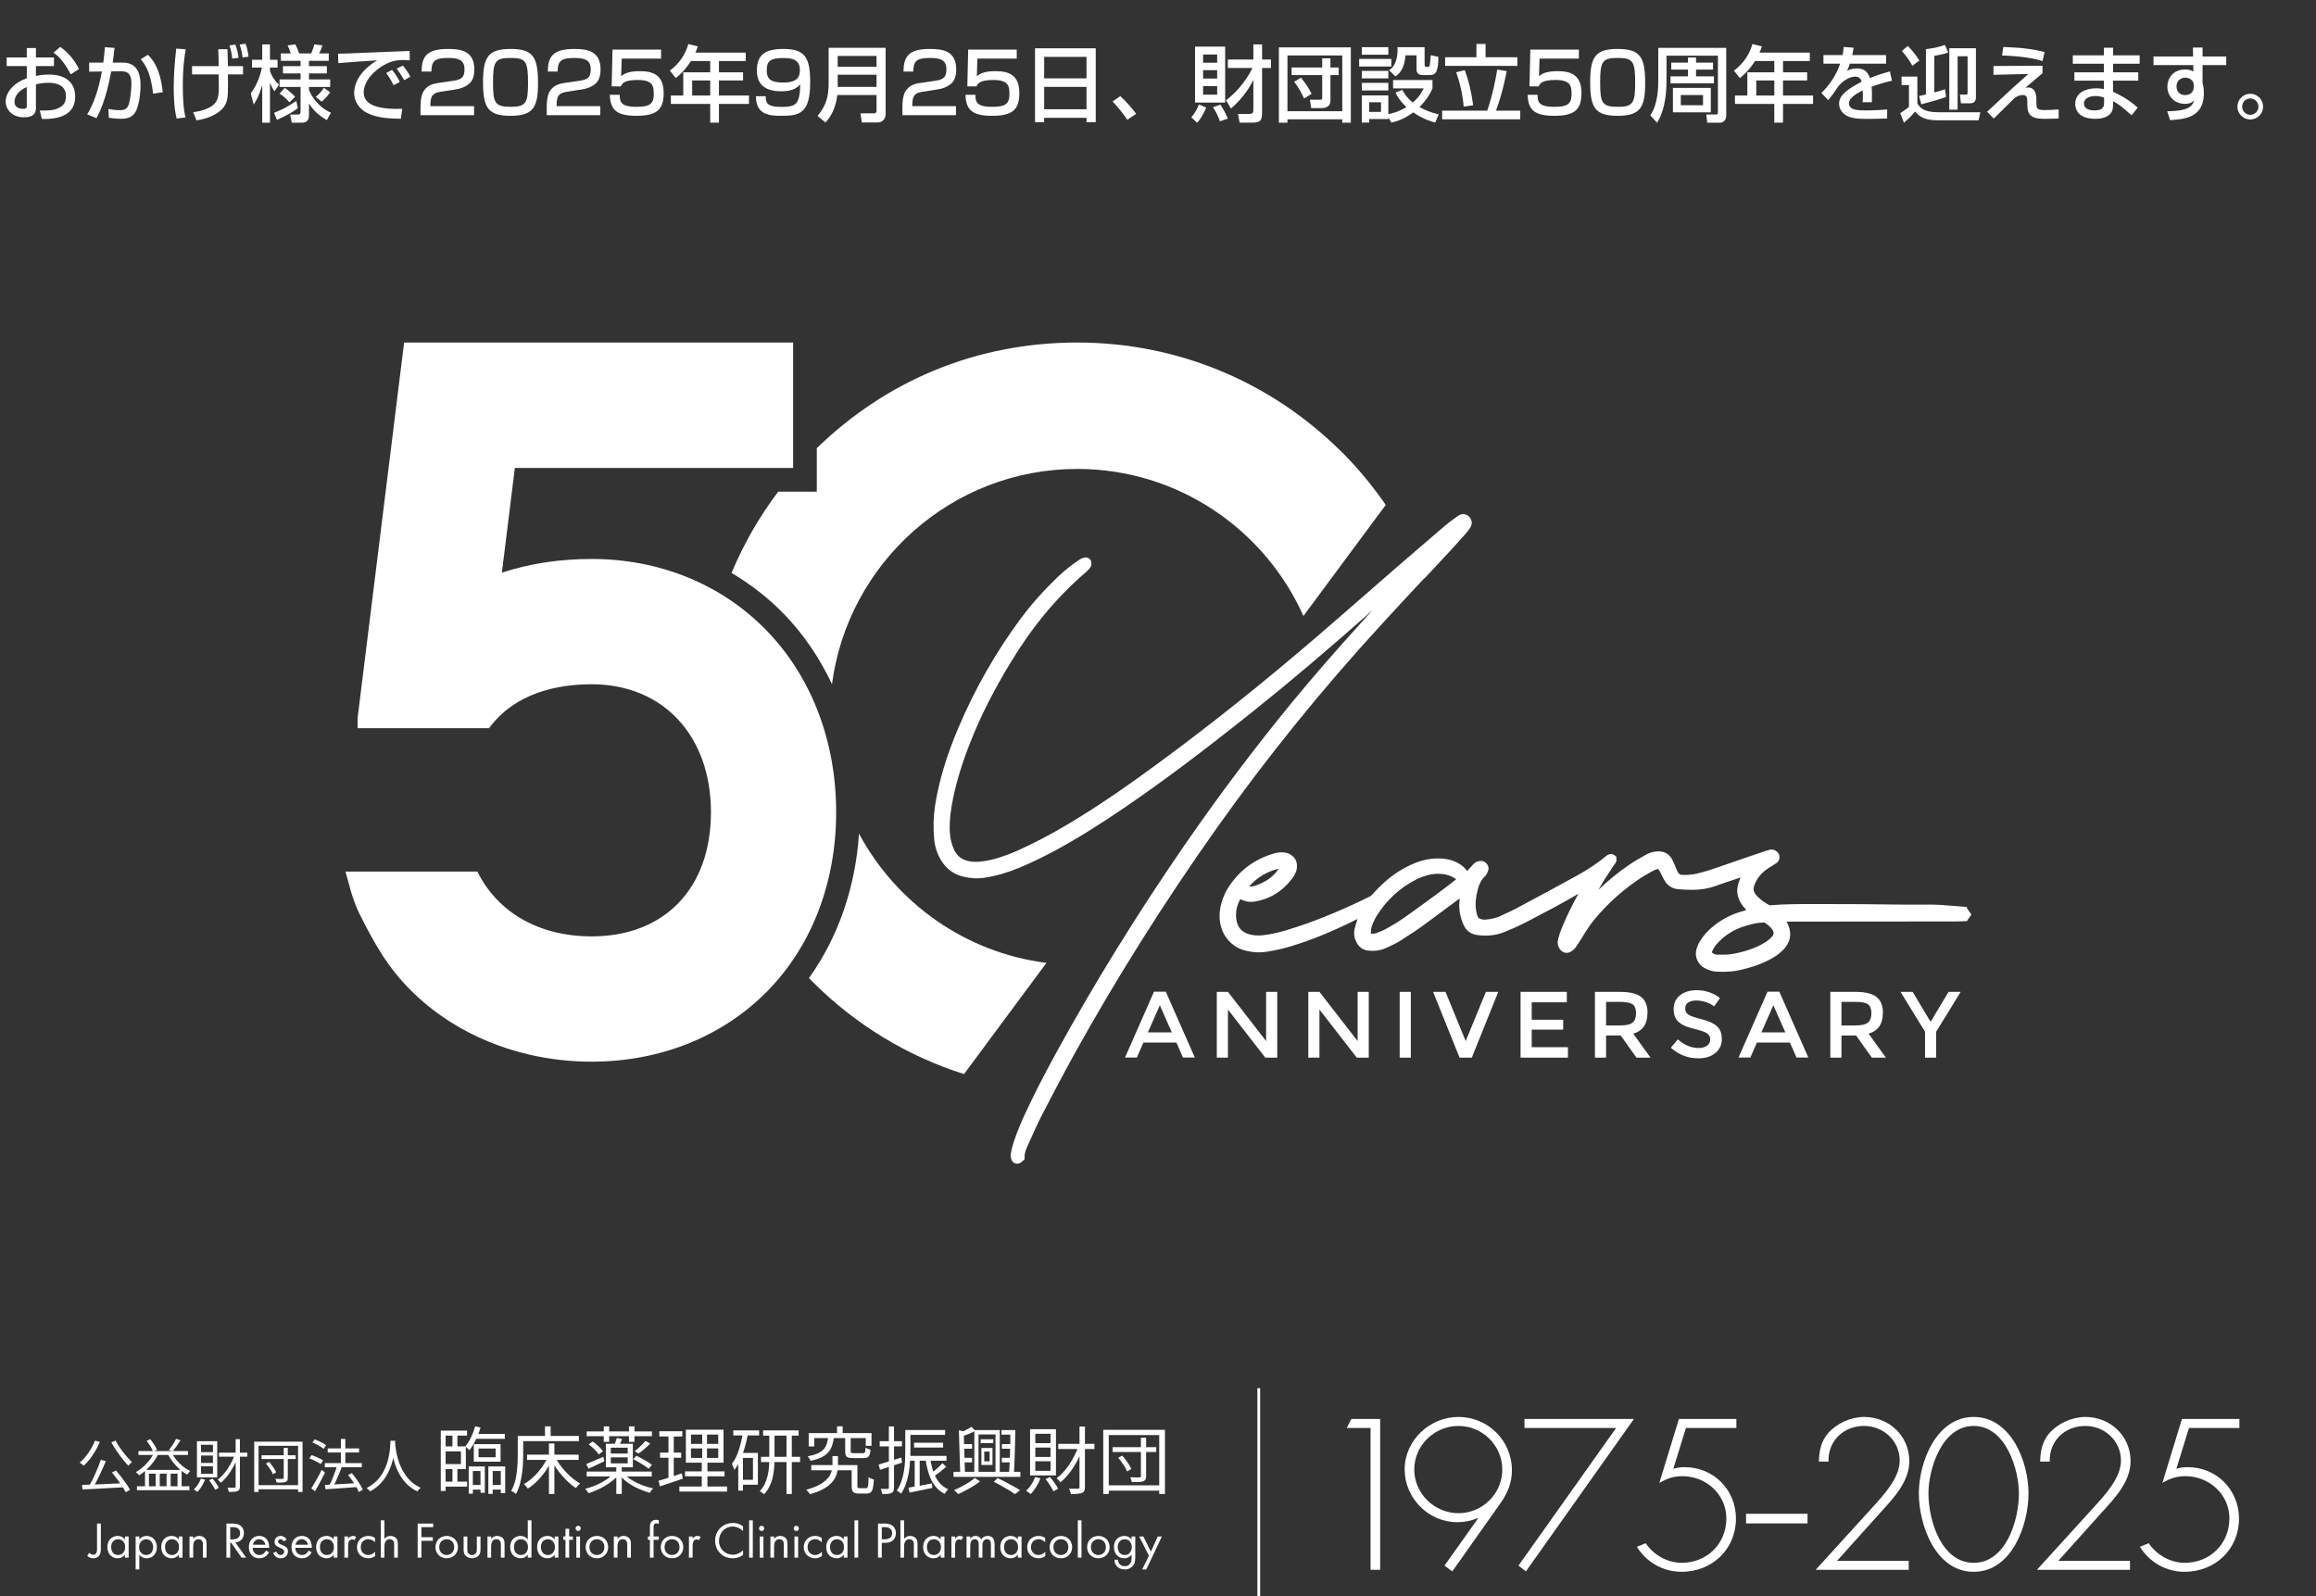
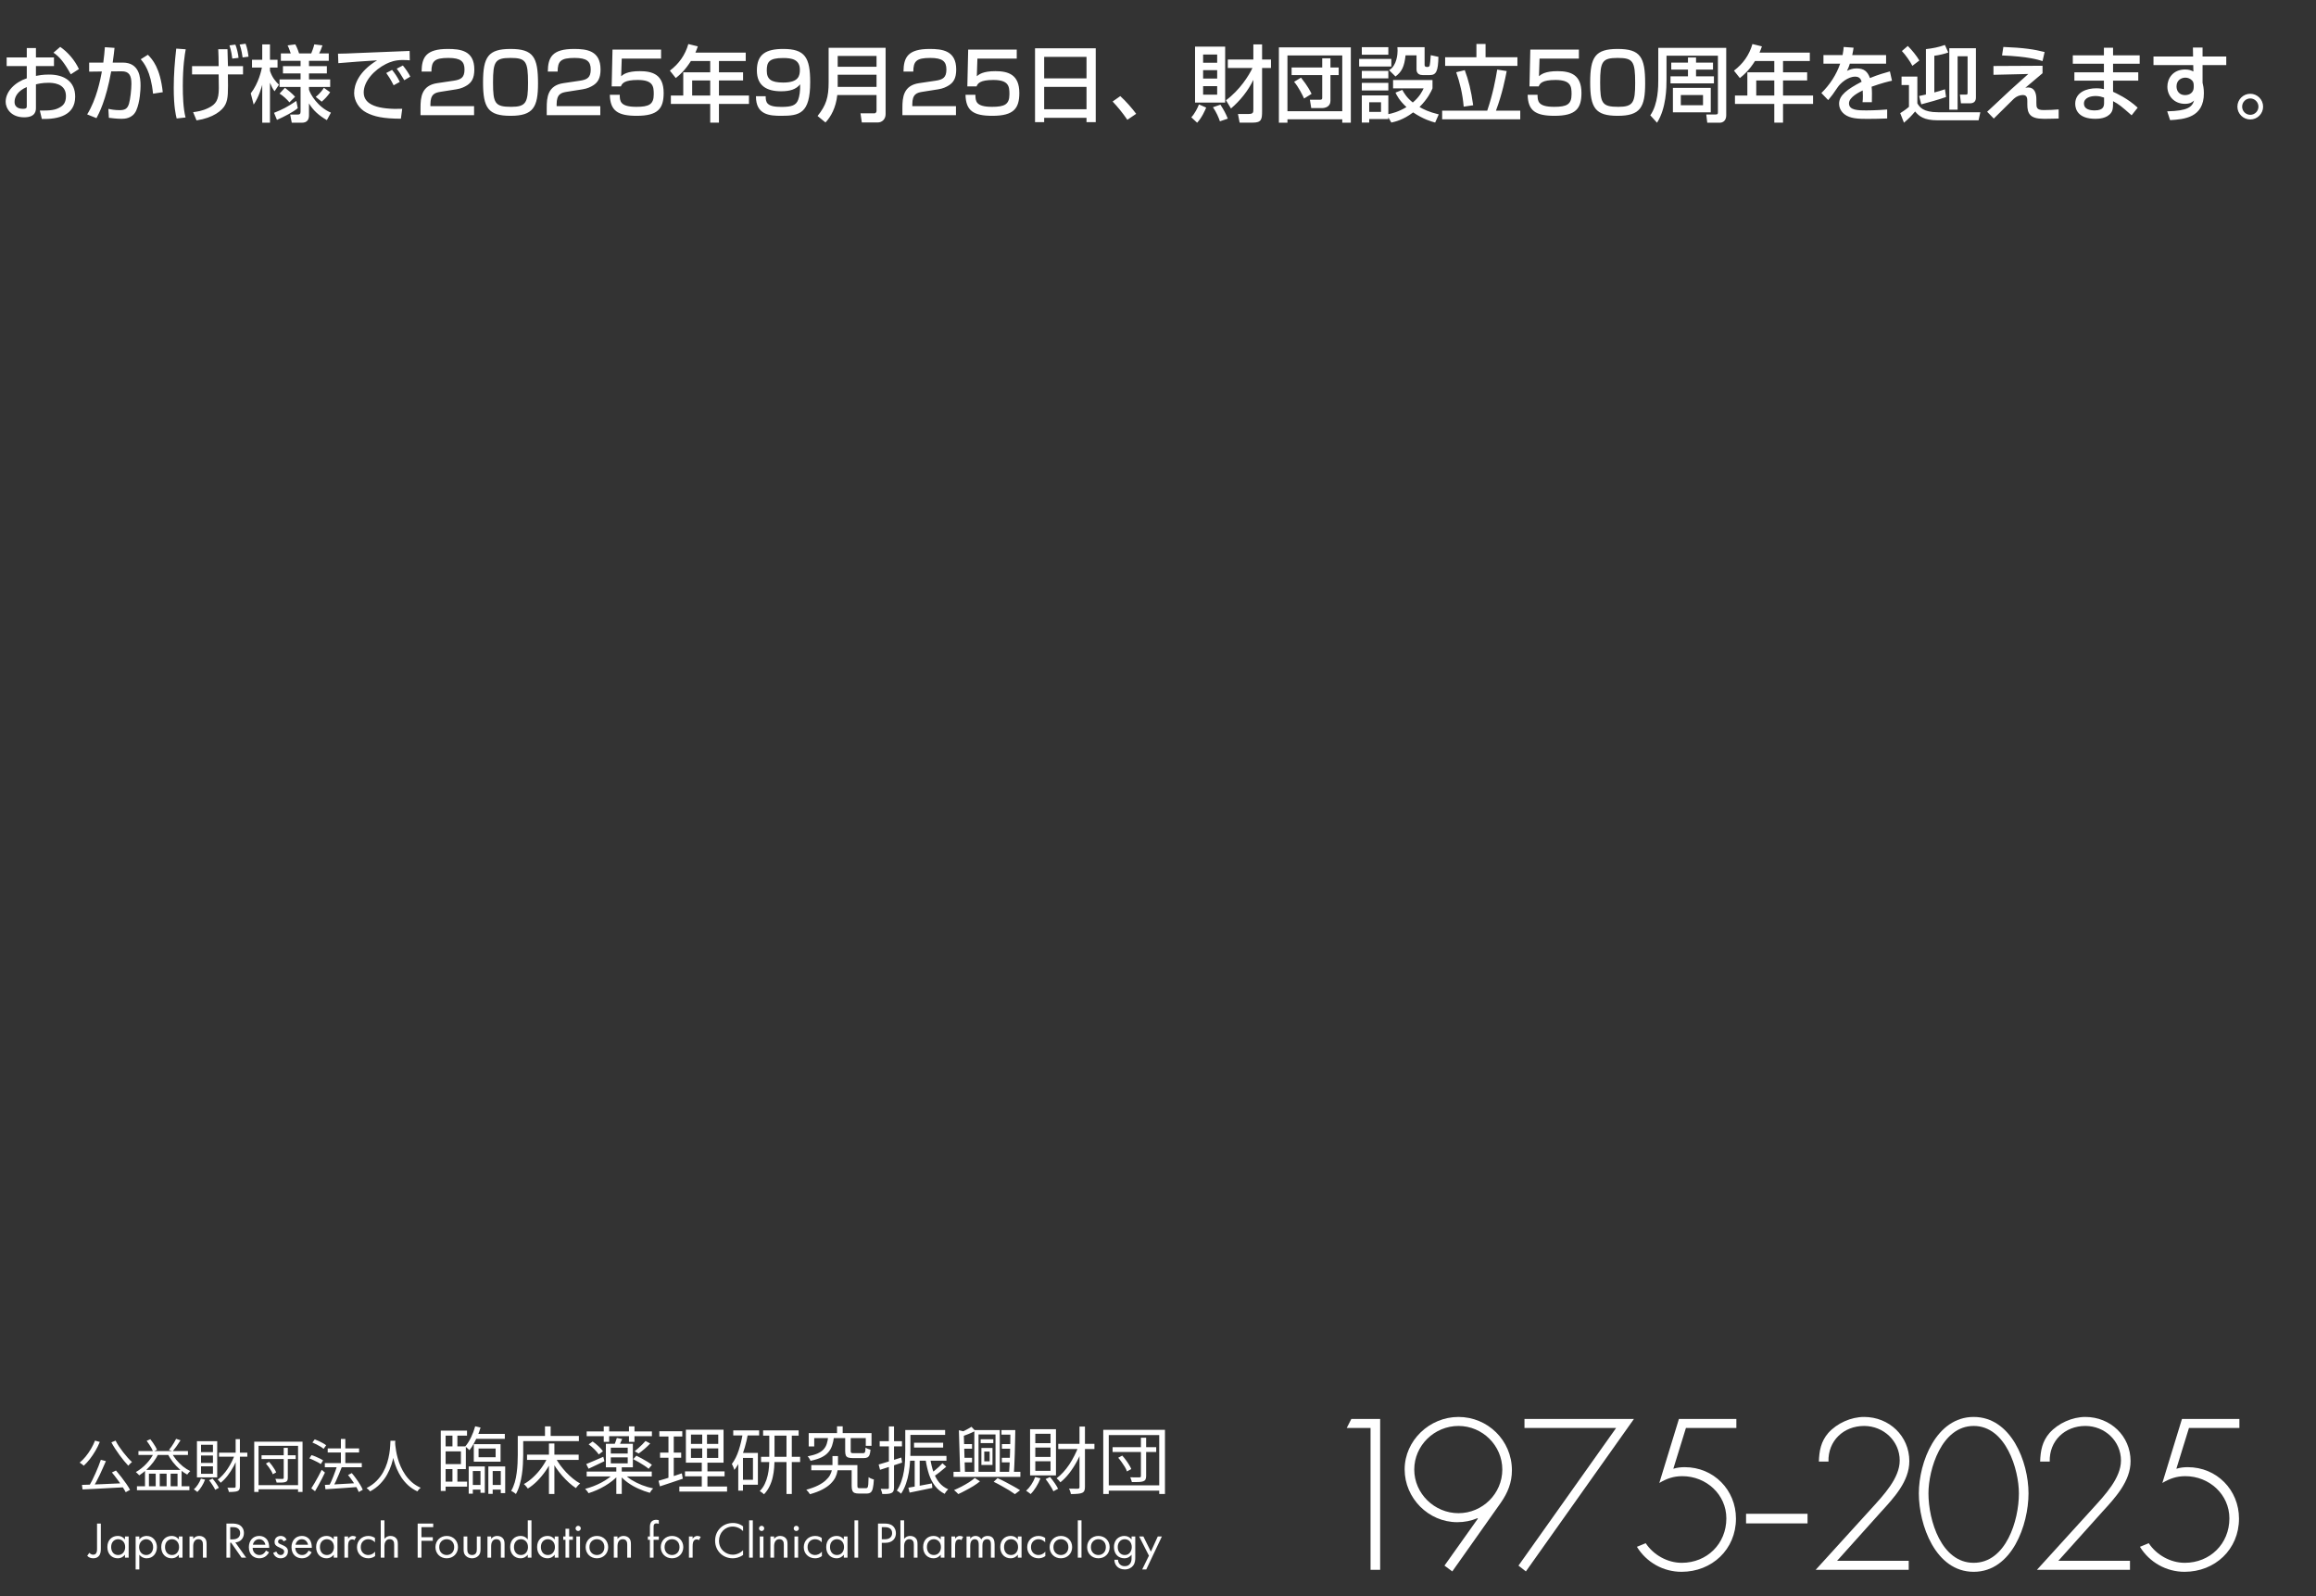
<svg xmlns="http://www.w3.org/2000/svg" width="724" height="499" viewBox="0 0 724 499" fill="none">
  <rect x="0" y="0" width="724" height="499" fill="#333333" stroke="none" />
  <g clip-path="url(#clip0_98_2)">
    <path d="M421 446.441L422.439 443.626H431.447V490.794H428.444V446.441H421Z" fill="white" />
    <path d="M451.555 489.481L462.002 474.779L461.877 474.654C459.875 475.468 457.873 475.906 455.558 475.906C446.55 475.906 439.105 468.399 439.105 459.39C439.105 450.382 446.863 443 455.934 443C465.005 443 472.637 450.257 472.637 459.703C472.637 463.519 471.323 466.71 469.196 469.775L453.994 491.295L451.555 489.481ZM442.108 459.453C442.108 466.96 448.427 473.09 455.934 473.09C463.441 473.09 469.634 466.96 469.634 459.453C469.634 451.946 463.441 445.815 455.934 445.815C448.427 445.815 442.108 451.883 442.108 459.453Z" fill="white" />
    <path d="M476.564 446.441V443.626H510.783L477.002 491.295L474.688 489.481L505.216 446.441H476.564Z" fill="white" />
    <path d="M527.036 446.441L523.095 459.203C524.283 458.827 525.472 458.702 526.66 458.702C535.731 458.702 542.675 465.834 542.675 474.78C542.675 484.413 535.168 491.42 525.659 491.42C519.967 491.42 514.712 488.48 511.709 483.6L514.462 482.474C516.901 486.165 521.28 488.605 525.722 488.605C533.604 488.605 539.672 482.662 539.672 474.717C539.672 467.21 533.354 461.517 525.91 461.517C523.157 461.517 521.03 462.268 518.715 463.644L524.846 443.626H542.8V446.441H527.036Z" fill="white" />
    <path d="M545.834 473.278H565.052V476.281H545.834V473.278Z" fill="white" />
    <path d="M596.682 487.979V490.794H567.593L585.172 471.464C588.737 467.523 593.867 462.143 593.867 456.638C593.867 450.507 588.8 445.815 582.732 445.815C576.288 445.815 571.409 450.507 571.596 456.95H568.594C568.719 453.572 569.219 450.695 571.534 448.005C574.286 444.939 578.666 443 582.732 443C590.552 443 596.87 448.943 596.87 456.825C596.87 463.144 592.053 468.273 587.987 472.715L574.286 487.979H596.682Z" fill="white" />
    <path d="M634.128 466.897C634.128 476.656 628.999 491.42 616.988 491.42C604.976 491.42 599.847 476.656 599.847 466.897C599.847 457.138 605.289 443 616.988 443C628.686 443 634.128 457.013 634.128 466.897ZM631.126 466.897C631.126 459.453 627.059 445.815 616.988 445.815C606.916 445.815 602.849 459.453 602.849 466.897C602.849 475.405 606.916 488.605 616.988 488.605C627.059 488.605 631.126 475.405 631.126 466.897Z" fill="white" />
    <path d="M665.846 487.979V490.794H636.757L654.336 471.464C657.901 467.523 663.031 462.143 663.031 456.638C663.031 450.507 657.964 445.815 651.896 445.815C645.452 445.815 640.573 450.507 640.761 456.95H637.758C637.883 453.572 638.383 450.695 640.698 448.005C643.451 444.939 647.83 443 651.896 443C659.716 443 666.034 448.943 666.034 456.825C666.034 463.144 661.217 468.273 657.151 472.715L643.451 487.979H665.846Z" fill="white" />
    <path d="M684.289 446.441L680.347 459.203C681.536 458.827 682.725 458.702 683.913 458.702C692.984 458.702 699.928 465.834 699.928 474.78C699.928 484.413 692.421 491.42 682.912 491.42C677.22 491.42 671.965 488.48 668.962 483.6L671.714 482.474C674.154 486.165 678.533 488.605 682.975 488.605C690.857 488.605 696.925 482.662 696.925 474.717C696.925 467.21 690.607 461.517 683.163 461.517C680.41 461.517 678.283 462.268 675.968 463.644L682.099 443.626H700.053V446.441H684.289Z" fill="white" />
  </g>
  <path d="M137.787 447.273H145.995V448.837H139.305V466.149H137.787V447.273ZM138.569 452.193H145.627V459.297H138.569V457.734H144.087V453.757H138.569V452.193ZM141.443 447.94H142.983V452.952H141.443V447.94ZM141.443 458.562H142.983V464.01H141.443V458.562ZM138.546 463.229H146.018V464.792H138.546V463.229ZM148.11 448.308H157.812V449.848H148.11V448.308ZM147.029 464.263H150.823V465.712H147.029V464.263ZM153.214 464.263H157.191V465.712H153.214V464.263ZM148.547 445.917L150.225 446.308C149.965 447.197 149.65 448.07 149.283 448.929C148.915 449.787 148.516 450.599 148.087 451.366C147.673 452.132 147.229 452.806 146.754 453.389C146.662 453.281 146.531 453.159 146.363 453.021C146.209 452.868 146.049 452.722 145.88 452.584C145.711 452.431 145.566 452.308 145.443 452.216C146.118 451.435 146.723 450.484 147.259 449.365C147.796 448.247 148.225 447.097 148.547 445.917ZM149.604 452.883V455.596H154.938V452.883H149.604ZM148.11 451.504H156.479V456.998H148.11V451.504ZM146.524 458.47H151.559V466.723H150.202V459.895H147.811V466.999H146.524V458.47ZM152.662 458.47H157.927V466.815H156.548V459.895H154.019V467.045H152.662V458.47ZM164.755 454.791H180.895V456.424H164.755V454.791ZM171.606 451.297H173.308V467.091H171.606V451.297ZM171.17 455.688L172.641 456.217C172.089 457.458 171.407 458.661 170.595 459.826C169.783 460.991 168.901 462.056 167.951 463.022C167.001 463.972 166.02 464.761 165.008 465.39C164.916 465.237 164.794 465.076 164.64 464.907C164.502 464.738 164.357 464.57 164.204 464.401C164.05 464.233 163.905 464.095 163.767 463.987C164.748 463.451 165.706 462.746 166.641 461.872C167.591 460.999 168.457 460.025 169.238 458.953C170.02 457.88 170.664 456.791 171.17 455.688ZM173.63 455.688C174.044 456.485 174.542 457.282 175.124 458.079C175.706 458.861 176.335 459.612 177.009 460.332C177.699 461.052 178.412 461.711 179.147 462.309C179.883 462.907 180.619 463.405 181.355 463.804C181.217 463.911 181.063 464.049 180.895 464.217C180.726 464.386 180.565 464.562 180.412 464.746C180.274 464.915 180.151 465.083 180.044 465.252C179.324 464.777 178.596 464.21 177.86 463.551C177.124 462.876 176.412 462.148 175.722 461.367C175.032 460.57 174.388 459.734 173.791 458.861C173.193 457.987 172.672 457.106 172.227 456.217L173.63 455.688ZM170.365 445.94H172.135V449.871H170.365V445.94ZM162.709 448.929H180.964V450.561H162.709V448.929ZM161.858 448.929H163.56V454.883C163.56 455.757 163.529 456.722 163.468 457.78C163.422 458.822 163.315 459.895 163.146 460.999C162.993 462.087 162.763 463.16 162.456 464.217C162.165 465.26 161.774 466.218 161.284 467.091C161.192 466.999 161.046 466.884 160.847 466.746C160.663 466.624 160.479 466.501 160.295 466.378C160.111 466.271 159.943 466.187 159.789 466.126C160.264 465.298 160.64 464.409 160.916 463.459C161.192 462.493 161.391 461.512 161.514 460.516C161.652 459.504 161.744 458.516 161.789 457.55C161.835 456.584 161.858 455.696 161.858 454.883V448.929ZM183.401 447.526H203.793V449.021H183.401V447.526ZM188.735 445.94H190.436V450.791H188.735V445.94ZM196.62 445.94H198.345V450.791H196.62V445.94ZM190.942 455.642V457.504H196.229V455.642H190.942ZM190.942 452.607V454.446H196.229V452.607H190.942ZM189.401 451.389H197.839V458.746H189.401V451.389ZM192.827 449.572L194.505 449.894C194.321 450.323 194.13 450.745 193.93 451.159C193.746 451.557 193.57 451.917 193.402 452.239L191.976 451.917C192.129 451.565 192.283 451.174 192.436 450.745C192.605 450.3 192.735 449.91 192.827 449.572ZM201.793 450.515L203.265 451.297C202.728 451.864 202.13 452.431 201.471 452.998C200.828 453.55 200.222 454.025 199.655 454.423L198.391 453.734C198.758 453.442 199.149 453.113 199.563 452.745C199.992 452.377 200.398 451.994 200.782 451.596C201.165 451.197 201.502 450.837 201.793 450.515ZM183.401 460.079H203.747V461.596H183.401V460.079ZM192.666 458.378H194.367V467.068H192.666V458.378ZM191.976 460.608L193.31 461.229C192.773 461.826 192.145 462.409 191.424 462.976C190.704 463.543 189.93 464.072 189.102 464.562C188.275 465.053 187.424 465.49 186.55 465.873C185.677 466.256 184.818 466.578 183.975 466.838C183.868 466.624 183.707 466.386 183.493 466.126C183.278 465.865 183.086 465.65 182.918 465.482C183.746 465.267 184.589 464.999 185.447 464.677C186.321 464.34 187.164 463.957 187.976 463.528C188.788 463.098 189.532 462.639 190.206 462.148C190.896 461.658 191.486 461.144 191.976 460.608ZM195.057 460.723C195.67 461.413 196.467 462.072 197.448 462.7C198.444 463.313 199.525 463.85 200.69 464.309C201.855 464.754 203.019 465.099 204.184 465.344C204.016 465.513 203.824 465.727 203.609 465.988C203.41 466.264 203.257 466.509 203.15 466.723C201.969 466.401 200.789 465.972 199.609 465.436C198.429 464.915 197.333 464.294 196.321 463.574C195.31 462.853 194.459 462.079 193.769 461.252L195.057 460.723ZM184.021 451.573L185.263 450.676C185.876 451.09 186.489 451.588 187.102 452.17C187.715 452.737 188.175 453.258 188.482 453.734L187.171 454.722C186.88 454.262 186.435 453.734 185.838 453.136C185.24 452.538 184.635 452.017 184.021 451.573ZM197.954 456.194L198.942 455.113C199.494 455.374 200.069 455.673 200.667 456.01C201.28 456.332 201.862 456.669 202.414 457.021C202.981 457.358 203.441 457.68 203.793 457.987L202.759 459.205C202.422 458.899 201.977 458.569 201.425 458.217C200.874 457.849 200.291 457.489 199.678 457.136C199.08 456.784 198.506 456.47 197.954 456.194ZM183.263 457.734C183.937 457.473 184.742 457.136 185.677 456.722C186.627 456.309 187.6 455.887 188.597 455.458L188.941 456.837C188.098 457.251 187.248 457.657 186.389 458.056C185.531 458.454 184.734 458.83 183.998 459.182L183.263 457.734ZM216.001 452.837V455.803H224.531V452.837H216.001ZM216.001 448.515V451.435H224.531V448.515H216.001ZM214.415 446.997H226.186V457.297H214.415V446.997ZM214.139 460.01H226.508V461.573H214.139V460.01ZM212.369 464.746H227.29V466.333H212.369V464.746ZM206.115 447.48H213.289V449.113H206.115V447.48ZM206.345 454.147H212.944V455.757H206.345V454.147ZM205.863 462.953C206.491 462.769 207.196 462.562 207.978 462.332C208.775 462.087 209.61 461.819 210.484 461.527C211.373 461.221 212.262 460.922 213.151 460.631L213.449 462.309C212.208 462.723 210.959 463.144 209.702 463.574C208.445 463.987 207.311 464.363 206.299 464.7L205.863 462.953ZM208.966 448.124H210.622V462.378L208.966 462.7V448.124ZM219.519 447.71H221.013V456.561H221.151V465.459H219.381V456.561H219.519V447.71ZM238.555 447.204H249.66V448.837H238.555V447.204ZM237.912 455.458H250.12V457.113H237.912V455.458ZM245.866 447.848H247.522V467.091H245.866V447.848ZM240.486 447.917H242.119V455.987C242.119 456.937 242.081 457.918 242.004 458.93C241.927 459.926 241.774 460.914 241.544 461.895C241.329 462.861 241 463.796 240.555 464.7C240.126 465.604 239.552 466.432 238.831 467.183C238.739 467.091 238.609 466.976 238.44 466.838C238.287 466.716 238.126 466.593 237.958 466.47C237.804 466.363 237.651 466.271 237.498 466.195C238.172 465.505 238.701 464.746 239.084 463.918C239.483 463.076 239.781 462.202 239.981 461.298C240.195 460.393 240.333 459.489 240.395 458.585C240.456 457.68 240.486 456.807 240.486 455.964V447.917ZM229.221 447.204H237.314V448.791H229.221V447.204ZM231.52 454.239H236.923V464.194H231.52V462.654H235.383V455.803H231.52V454.239ZM232.233 447.94L233.819 448.285C233.559 449.726 233.229 451.136 232.831 452.515C232.432 453.895 231.965 455.19 231.428 456.401C230.907 457.596 230.286 458.654 229.566 459.573C229.535 459.42 229.474 459.228 229.382 458.998C229.29 458.769 229.19 458.531 229.083 458.286C228.976 458.041 228.876 457.849 228.784 457.711C229.673 456.531 230.394 455.09 230.945 453.389C231.497 451.672 231.926 449.856 232.233 447.94ZM230.784 454.239H232.256V466.034H230.784V454.239ZM253.614 458.056H267.179V459.665H253.614V458.056ZM266.236 458.056H268.029V464.539C268.029 464.846 268.075 465.045 268.167 465.137C268.259 465.229 268.458 465.275 268.765 465.275C268.826 465.275 268.941 465.275 269.11 465.275C269.294 465.275 269.493 465.275 269.708 465.275C269.922 465.275 270.121 465.275 270.305 465.275C270.489 465.275 270.627 465.275 270.719 465.275C270.934 465.275 271.095 465.198 271.202 465.045C271.309 464.876 271.386 464.547 271.432 464.056C271.478 463.566 271.509 462.823 271.524 461.826C271.662 461.934 271.823 462.033 272.007 462.125C272.206 462.217 272.405 462.301 272.604 462.378C272.819 462.455 273.011 462.516 273.179 462.562C273.118 463.727 273.011 464.624 272.857 465.252C272.719 465.896 272.497 466.34 272.191 466.585C271.884 466.831 271.455 466.953 270.903 466.953C270.811 466.953 270.65 466.953 270.42 466.953C270.206 466.953 269.961 466.953 269.685 466.953C269.424 466.953 269.179 466.953 268.949 466.953C268.734 466.953 268.589 466.953 268.512 466.953C267.93 466.953 267.47 466.884 267.133 466.746C266.811 466.608 266.581 466.363 266.443 466.011C266.305 465.673 266.236 465.191 266.236 464.562V458.056ZM261.661 445.917H263.431V449.044H261.661V445.917ZM258.902 449.181H260.718C260.596 450.208 260.396 451.128 260.121 451.94C259.86 452.737 259.461 453.442 258.925 454.056C258.404 454.669 257.691 455.197 256.787 455.642C255.883 456.071 254.741 456.431 253.361 456.722C253.3 456.508 253.177 456.263 252.993 455.987C252.809 455.696 252.633 455.473 252.465 455.32C253.721 455.075 254.741 454.784 255.522 454.446C256.319 454.094 256.948 453.672 257.408 453.182C257.883 452.676 258.228 452.094 258.442 451.435C258.657 450.776 258.81 450.024 258.902 449.181ZM264.213 449.204H265.937V453.688C265.937 453.964 265.991 454.14 266.098 454.216C266.205 454.293 266.466 454.331 266.88 454.331C266.987 454.331 267.171 454.331 267.432 454.331C267.692 454.331 267.976 454.331 268.282 454.331C268.604 454.331 268.903 454.331 269.179 454.331C269.455 454.331 269.646 454.331 269.754 454.331C269.968 454.331 270.129 454.293 270.236 454.216C270.359 454.124 270.443 453.956 270.489 453.711C270.535 453.465 270.566 453.09 270.581 452.584C270.719 452.676 270.872 452.768 271.041 452.86C271.225 452.937 271.409 453.006 271.593 453.067C271.792 453.128 271.968 453.182 272.122 453.228C272.076 453.918 271.976 454.462 271.823 454.86C271.669 455.243 271.44 455.512 271.133 455.665C270.842 455.803 270.443 455.872 269.938 455.872C269.83 455.872 269.623 455.872 269.317 455.872C269.01 455.872 268.673 455.872 268.305 455.872C267.937 455.872 267.6 455.872 267.294 455.872C267.002 455.872 266.803 455.872 266.696 455.872C266.037 455.872 265.523 455.81 265.155 455.688C264.803 455.565 264.558 455.351 264.42 455.044C264.282 454.722 264.213 454.278 264.213 453.711V449.204ZM252.809 448.055H272.444V452.032H270.65V449.618H254.534V452.216H252.809V448.055ZM260.235 455.228H261.96V458.01C261.96 458.638 261.898 459.29 261.776 459.964C261.669 460.623 261.446 461.29 261.109 461.964C260.772 462.623 260.281 463.267 259.638 463.896C258.994 464.524 258.151 465.114 257.109 465.666C256.066 466.218 254.764 466.716 253.2 467.16C253.078 466.946 252.901 466.7 252.672 466.424C252.457 466.164 252.25 465.942 252.051 465.758C253.507 465.359 254.725 464.915 255.706 464.424C256.687 463.934 257.477 463.413 258.074 462.861C258.687 462.309 259.147 461.757 259.454 461.206C259.76 460.638 259.967 460.087 260.075 459.55C260.182 458.998 260.235 458.477 260.235 457.987V455.228ZM283.709 447.089H295.457V448.607H283.709V447.089ZM285.732 451.067H294.836V452.561H285.732V451.067ZM284.008 455.182H295.871V456.676H284.008V455.182ZM282.996 447.089H284.606V453.665C284.606 454.646 284.567 455.711 284.491 456.86C284.429 458.01 284.299 459.19 284.1 460.401C283.901 461.596 283.602 462.761 283.203 463.896C282.82 465.014 282.314 466.049 281.686 466.999C281.594 466.892 281.464 466.777 281.295 466.654C281.126 466.532 280.958 466.409 280.789 466.287C280.621 466.179 280.475 466.095 280.352 466.034C280.95 465.129 281.425 464.156 281.778 463.114C282.146 462.056 282.414 460.983 282.582 459.895C282.766 458.792 282.881 457.711 282.927 456.653C282.973 455.581 282.996 454.584 282.996 453.665V447.089ZM285.939 456.079H287.502V465.344L285.939 465.528V456.079ZM283.962 465.114C284.897 464.961 286.016 464.769 287.318 464.539C288.621 464.294 289.955 464.041 291.319 463.781L291.457 465.183C290.2 465.459 288.951 465.719 287.709 465.965C286.468 466.21 285.349 466.44 284.353 466.654L283.962 465.114ZM294.629 457.481L295.802 458.562C295.174 459.113 294.492 459.681 293.756 460.263C293.035 460.83 292.369 461.305 291.756 461.688L290.859 460.792C291.258 460.501 291.687 460.163 292.146 459.78C292.606 459.397 293.058 459.006 293.503 458.608C293.947 458.194 294.323 457.818 294.629 457.481ZM290.813 456.079C291.043 457.596 291.38 458.991 291.825 460.263C292.269 461.52 292.867 462.608 293.618 463.528C294.369 464.432 295.304 465.129 296.423 465.62C296.285 465.727 296.147 465.865 296.009 466.034C295.871 466.202 295.741 466.371 295.618 466.539C295.495 466.723 295.396 466.892 295.319 467.045C294.124 466.447 293.127 465.635 292.33 464.608C291.533 463.581 290.897 462.37 290.422 460.976C289.962 459.566 289.602 458.002 289.342 456.286L290.813 456.079ZM274.674 457.872C275.563 457.611 276.635 457.29 277.892 456.906C279.164 456.508 280.452 456.102 281.755 455.688L282.008 457.274C280.812 457.673 279.609 458.071 278.398 458.47C277.187 458.868 276.091 459.221 275.11 459.527L274.674 457.872ZM274.995 450.584H281.962V452.193H274.995V450.584ZM277.869 445.963H279.479V465.091C279.479 465.551 279.417 465.911 279.295 466.172C279.187 466.432 278.988 466.631 278.697 466.769C278.421 466.907 278.053 466.999 277.593 467.045C277.134 467.091 276.536 467.107 275.8 467.091C275.785 466.892 275.724 466.631 275.616 466.31C275.524 466.003 275.425 465.727 275.317 465.482C275.808 465.497 276.252 465.505 276.651 465.505C277.065 465.52 277.341 465.52 277.478 465.505C277.616 465.505 277.716 465.474 277.777 465.413C277.839 465.367 277.869 465.26 277.869 465.091V445.963ZM298.078 460.148H318.977V461.734H298.078V460.148ZM306.562 449.986H310.516V451.182H306.562V449.986ZM313.068 447.112H316.769V448.538H313.068V447.112ZM313.206 451.481H316.609V452.929H313.206V451.481ZM313.183 455.78H316.517V457.205H313.183V455.78ZM300.492 451.481H303.872V452.929H300.492V451.481ZM300.607 455.78H303.872V457.205H300.607V455.78ZM304.584 447.112H312.539V460.815H311.206V448.469H305.895V460.815H304.584V447.112ZM307.688 453.826V456.883H309.366V453.826H307.688ZM306.792 452.699H310.263V458.01H306.792V452.699ZM299.756 447.158L301.734 447.618C301.688 447.771 301.534 447.863 301.274 447.894L301.665 460.792H300.17L299.756 447.158ZM315.85 447.112H317.39C317.375 448.201 317.352 449.381 317.321 450.653C317.306 451.91 317.275 453.174 317.229 454.446C317.199 455.703 317.153 456.899 317.091 458.033C317.045 459.152 316.992 460.133 316.93 460.976H315.413C315.474 460.117 315.536 459.121 315.597 457.987C315.658 456.837 315.704 455.634 315.735 454.377C315.781 453.105 315.812 451.848 315.827 450.607C315.858 449.35 315.865 448.185 315.85 447.112ZM303.688 446.078L304.883 447.365C304.255 447.687 303.573 448.001 302.837 448.308C302.101 448.599 301.412 448.86 300.768 449.09C300.722 448.921 300.645 448.722 300.538 448.492C300.446 448.247 300.346 448.04 300.239 447.871C300.852 447.626 301.473 447.335 302.101 446.997C302.745 446.66 303.274 446.354 303.688 446.078ZM310.631 463.275L311.849 462.125C312.708 462.508 313.566 462.93 314.424 463.39C315.298 463.834 316.118 464.279 316.884 464.723C317.666 465.152 318.333 465.551 318.885 465.919L317.275 467.137C316.769 466.769 316.149 466.356 315.413 465.896C314.693 465.451 313.919 465.007 313.091 464.562C312.279 464.102 311.459 463.673 310.631 463.275ZM304.722 462.079L306.355 463.137C305.757 463.627 305.067 464.118 304.286 464.608C303.504 465.083 302.699 465.536 301.872 465.965C301.059 466.409 300.293 466.792 299.572 467.114C299.404 466.93 299.189 466.716 298.929 466.47C298.683 466.225 298.454 466.026 298.239 465.873C298.99 465.551 299.772 465.183 300.584 464.769C301.396 464.34 302.17 463.896 302.906 463.436C303.642 462.961 304.247 462.508 304.722 462.079ZM330.817 451.412H342.128V453.021H330.817V451.412ZM337.461 446.009H339.162V464.907C339.162 465.428 339.093 465.827 338.955 466.103C338.818 466.394 338.58 466.608 338.243 466.746C337.936 466.884 337.499 466.976 336.932 467.022C336.381 467.084 335.66 467.114 334.771 467.114C334.741 466.869 334.664 466.578 334.541 466.241C334.434 465.919 334.311 465.643 334.173 465.413C334.817 465.428 335.392 465.436 335.898 465.436C336.419 465.436 336.771 465.436 336.955 465.436C337.139 465.421 337.269 465.375 337.346 465.298C337.423 465.237 337.461 465.106 337.461 464.907V446.009ZM337.185 452.078L338.565 452.515C338.059 453.971 337.438 455.397 336.702 456.791C335.967 458.171 335.154 459.435 334.265 460.585C333.376 461.719 332.449 462.669 331.484 463.436C331.346 463.236 331.162 463.014 330.932 462.769C330.702 462.508 330.495 462.309 330.311 462.171C331.001 461.665 331.683 461.045 332.357 460.309C333.032 459.573 333.668 458.761 334.265 457.872C334.863 456.968 335.407 456.025 335.898 455.044C336.404 454.063 336.833 453.075 337.185 452.078ZM323.598 461.78L325.253 462.194C324.901 463.129 324.448 464.033 323.897 464.907C323.36 465.781 322.785 466.516 322.172 467.114C322.08 467.022 321.942 466.907 321.758 466.769C321.59 466.631 321.414 466.501 321.23 466.378C321.061 466.256 320.908 466.156 320.77 466.08C321.368 465.543 321.912 464.899 322.402 464.148C322.908 463.382 323.306 462.593 323.598 461.78ZM326.862 462.424L328.242 461.78C328.732 462.347 329.215 462.976 329.69 463.666C330.165 464.355 330.526 464.953 330.771 465.459L329.299 466.241C329.069 465.719 328.717 465.099 328.242 464.378C327.782 463.658 327.322 463.007 326.862 462.424ZM323.644 452.561V455.504H328.403V452.561H323.644ZM323.644 456.86V459.849H328.403V456.86H323.644ZM323.644 448.262V451.205H328.403V448.262H323.644ZM322.011 446.836H330.104V461.275H322.011V446.836ZM347.807 452.446H361.44V453.964H347.807V452.446ZM356.658 449.503H358.291V461.458C358.291 461.934 358.222 462.301 358.084 462.562C357.961 462.807 357.731 462.991 357.394 463.114C357.072 463.236 356.62 463.313 356.038 463.344C355.455 463.359 354.719 463.367 353.83 463.367C353.8 463.152 353.731 462.907 353.624 462.631C353.516 462.34 353.417 462.087 353.325 461.872C353.984 461.888 354.581 461.895 355.118 461.895C355.67 461.895 356.038 461.895 356.221 461.895C356.39 461.88 356.505 461.842 356.566 461.78C356.628 461.719 356.658 461.604 356.658 461.436V449.503ZM349.554 455.757L350.819 455.09C351.217 455.519 351.6 455.987 351.968 456.493C352.336 456.983 352.666 457.473 352.957 457.964C353.263 458.439 353.493 458.884 353.647 459.297L352.29 460.033C352.167 459.619 351.961 459.167 351.669 458.677C351.378 458.186 351.049 457.688 350.681 457.182C350.313 456.661 349.937 456.186 349.554 455.757ZM344.887 447.02H364.176V467.091H362.383V448.676H346.611V467.091H344.887V447.02ZM345.899 464.378H363.119V466.034H345.899V464.378Z" fill="white" />
  <path d="M31.524 456.396L33.108 456.81C32.82 457.482 32.508 458.19 32.172 458.934C31.848 459.666 31.512 460.404 31.164 461.148C30.816 461.88 30.462 462.582 30.102 463.254C29.742 463.914 29.4 464.52 29.076 465.072L27.816 464.658C28.14 464.106 28.476 463.488 28.824 462.804C29.172 462.12 29.508 461.406 29.832 460.662C30.168 459.918 30.48 459.18 30.768 458.448C31.056 457.716 31.308 457.032 31.524 456.396ZM25.62 464.244C26.436 464.22 27.36 464.19 28.392 464.154C29.436 464.118 30.54 464.076 31.704 464.028C32.88 463.968 34.08 463.914 35.304 463.866C36.54 463.806 37.764 463.752 38.976 463.704L38.94 464.982C37.368 465.066 35.784 465.15 34.188 465.234C32.592 465.33 31.074 465.414 29.634 465.486C28.206 465.558 26.928 465.618 25.8 465.666L25.62 464.244ZM34.98 460.356L36.258 459.744C36.81 460.38 37.368 461.064 37.932 461.796C38.496 462.516 39.018 463.224 39.498 463.92C39.978 464.616 40.362 465.24 40.65 465.792L39.3 466.53C39.012 465.966 38.628 465.33 38.148 464.622C37.68 463.902 37.164 463.17 36.6 462.426C36.048 461.67 35.508 460.98 34.98 460.356ZM29.706 450.402L31.2 450.816C30.804 451.788 30.336 452.73 29.796 453.642C29.256 454.554 28.68 455.406 28.068 456.198C27.456 456.978 26.826 457.662 26.178 458.25C26.094 458.154 25.974 458.046 25.818 457.926C25.662 457.806 25.5 457.686 25.332 457.566C25.164 457.446 25.02 457.35 24.9 457.278C25.56 456.738 26.184 456.108 26.772 455.388C27.372 454.656 27.924 453.864 28.428 453.012C28.932 452.16 29.358 451.29 29.706 450.402ZM36.132 450.402C36.432 450.99 36.786 451.596 37.194 452.22C37.614 452.844 38.058 453.456 38.526 454.056C38.994 454.656 39.462 455.22 39.93 455.748C40.398 456.276 40.842 456.726 41.262 457.098C41.142 457.194 41.01 457.308 40.866 457.44C40.722 457.572 40.584 457.71 40.452 457.854C40.32 457.998 40.206 458.13 40.11 458.25C39.702 457.818 39.258 457.314 38.778 456.738C38.31 456.162 37.836 455.55 37.356 454.902C36.888 454.254 36.432 453.594 35.988 452.922C35.544 452.238 35.154 451.578 34.818 450.942L36.132 450.402ZM42.81 464.676H59.208V465.9H42.81V464.676ZM43.278 453.66H58.758V454.884H43.278V453.66ZM45.33 459.564H56.778V465.306H55.5V460.734H53.34V465.306H52.08V460.734H49.938V465.306H48.678V460.734H46.554V465.306H45.33V459.564ZM45.852 450.474L46.986 449.952C47.274 450.3 47.55 450.672 47.814 451.068C48.09 451.452 48.336 451.836 48.552 452.22C48.78 452.592 48.96 452.934 49.092 453.246L47.886 453.858C47.766 453.546 47.598 453.192 47.382 452.796C47.166 452.4 46.92 451.998 46.644 451.59C46.38 451.182 46.116 450.81 45.852 450.474ZM55.05 449.844L56.436 450.294C56.064 450.894 55.656 451.506 55.212 452.13C54.768 452.754 54.36 453.288 53.988 453.732L52.818 453.318C53.082 453.006 53.352 452.652 53.628 452.256C53.904 451.848 54.168 451.434 54.42 451.014C54.672 450.582 54.882 450.192 55.05 449.844ZM48.246 454.02L49.578 454.416C49.122 455.376 48.576 456.276 47.94 457.116C47.304 457.956 46.608 458.73 45.852 459.438C45.108 460.134 44.334 460.74 43.53 461.256C43.458 461.16 43.356 461.052 43.224 460.932C43.104 460.8 42.972 460.674 42.828 460.554C42.696 460.422 42.576 460.314 42.468 460.23C43.68 459.546 44.79 458.664 45.798 457.584C46.818 456.504 47.634 455.316 48.246 454.02ZM53.556 454.038C53.952 454.83 54.462 455.61 55.086 456.378C55.71 457.134 56.4 457.824 57.156 458.448C57.924 459.06 58.698 459.552 59.478 459.924C59.382 460.008 59.274 460.116 59.154 460.248C59.034 460.38 58.914 460.518 58.794 460.662C58.686 460.794 58.596 460.914 58.524 461.022C57.732 460.59 56.946 460.038 56.166 459.366C55.398 458.682 54.684 457.92 54.024 457.08C53.376 456.24 52.824 455.37 52.368 454.47L53.556 454.038ZM68.46 454.164H77.316V455.424H68.46V454.164ZM73.662 449.934H74.994V464.73C74.994 465.138 74.94 465.45 74.832 465.666C74.724 465.894 74.538 466.062 74.274 466.17C74.034 466.278 73.692 466.35 73.248 466.386C72.816 466.434 72.252 466.458 71.556 466.458C71.532 466.266 71.472 466.038 71.376 465.774C71.292 465.522 71.196 465.306 71.088 465.126C71.592 465.138 72.042 465.144 72.438 465.144C72.846 465.144 73.122 465.144 73.266 465.144C73.41 465.132 73.512 465.096 73.572 465.036C73.632 464.988 73.662 464.886 73.662 464.73V449.934ZM73.446 454.686L74.526 455.028C74.13 456.168 73.644 457.284 73.068 458.376C72.492 459.456 71.856 460.446 71.16 461.346C70.464 462.234 69.738 462.978 68.982 463.578C68.874 463.422 68.73 463.248 68.55 463.056C68.37 462.852 68.208 462.696 68.064 462.588C68.604 462.192 69.138 461.706 69.666 461.13C70.194 460.554 70.692 459.918 71.16 459.222C71.628 458.514 72.054 457.776 72.438 457.008C72.834 456.24 73.17 455.466 73.446 454.686ZM62.808 462.282L64.104 462.606C63.828 463.338 63.474 464.046 63.042 464.73C62.622 465.414 62.172 465.99 61.692 466.458C61.62 466.386 61.512 466.296 61.368 466.188C61.236 466.08 61.098 465.978 60.954 465.882C60.822 465.786 60.702 465.708 60.594 465.648C61.062 465.228 61.488 464.724 61.872 464.136C62.268 463.536 62.58 462.918 62.808 462.282ZM65.364 462.786L66.444 462.282C66.828 462.726 67.206 463.218 67.578 463.758C67.95 464.298 68.232 464.766 68.424 465.162L67.272 465.774C67.092 465.366 66.816 464.88 66.444 464.316C66.084 463.752 65.724 463.242 65.364 462.786ZM62.844 455.064V457.368H66.57V455.064H62.844ZM62.844 458.43V460.77H66.57V458.43H62.844ZM62.844 451.698V454.002H66.57V451.698H62.844ZM61.566 450.582H67.902V461.886H61.566V450.582ZM81.762 454.974H92.436V456.162H81.762V454.974ZM88.692 452.67H89.97V462.03C89.97 462.402 89.916 462.69 89.808 462.894C89.712 463.086 89.532 463.23 89.268 463.326C89.016 463.422 88.662 463.482 88.206 463.506C87.75 463.518 87.174 463.524 86.478 463.524C86.454 463.356 86.4 463.164 86.316 462.948C86.232 462.72 86.154 462.522 86.082 462.354C86.598 462.366 87.066 462.372 87.486 462.372C87.918 462.372 88.206 462.372 88.35 462.372C88.482 462.36 88.572 462.33 88.62 462.282C88.668 462.234 88.692 462.144 88.692 462.012V452.67ZM83.13 457.566L84.12 457.044C84.432 457.38 84.732 457.746 85.02 458.142C85.308 458.526 85.566 458.91 85.794 459.294C86.034 459.666 86.214 460.014 86.334 460.338L85.272 460.914C85.176 460.59 85.014 460.236 84.786 459.852C84.558 459.468 84.3 459.078 84.012 458.682C83.724 458.274 83.43 457.902 83.13 457.566ZM79.476 450.726H94.578V466.44H93.174V452.022H80.826V466.44H79.476V450.726ZM80.268 464.316H93.75V465.612H80.268V464.316ZM101.544 457.44H113.1V458.736H101.544V457.44ZM102.444 452.832H112.254V454.11H102.444V452.832ZM106.566 449.88H107.952V458.358H106.566V449.88ZM101.562 464.244C102.378 464.196 103.332 464.148 104.424 464.1C105.528 464.04 106.698 463.974 107.934 463.902C109.17 463.83 110.406 463.758 111.642 463.686V464.91C110.454 465.006 109.26 465.096 108.06 465.18C106.872 465.264 105.732 465.342 104.64 465.414C103.56 465.486 102.594 465.552 101.742 465.612L101.562 464.244ZM108.798 461.166L109.968 460.554C110.424 461.082 110.874 461.658 111.318 462.282C111.774 462.906 112.188 463.524 112.56 464.136C112.932 464.736 113.214 465.282 113.406 465.774L112.146 466.476C111.966 465.984 111.696 465.432 111.336 464.82C110.988 464.208 110.592 463.584 110.148 462.948C109.704 462.3 109.254 461.706 108.798 461.166ZM105.378 458.286L106.836 458.7C106.572 459.396 106.278 460.128 105.954 460.896C105.642 461.664 105.318 462.408 104.982 463.128C104.658 463.836 104.346 464.46 104.046 465L102.858 464.586C103.086 464.178 103.314 463.71 103.542 463.182C103.782 462.654 104.01 462.108 104.226 461.544C104.454 460.968 104.664 460.404 104.856 459.852C105.06 459.3 105.234 458.778 105.378 458.286ZM97.656 450.996L98.394 450.006C98.814 450.15 99.246 450.33 99.69 450.546C100.134 450.75 100.554 450.966 100.95 451.194C101.358 451.422 101.694 451.644 101.958 451.86L101.166 452.976C100.926 452.76 100.608 452.532 100.212 452.292C99.816 452.052 99.396 451.818 98.952 451.59C98.508 451.362 98.076 451.164 97.656 450.996ZM96.702 455.964L97.386 454.938C97.806 455.058 98.238 455.214 98.682 455.406C99.138 455.586 99.57 455.784 99.978 456C100.398 456.204 100.74 456.402 101.004 456.594L100.266 457.746C100.014 457.542 99.684 457.338 99.276 457.134C98.88 456.918 98.454 456.708 97.998 456.504C97.554 456.288 97.122 456.108 96.702 455.964ZM97.314 465.324C97.626 464.856 97.968 464.304 98.34 463.668C98.724 463.02 99.108 462.336 99.492 461.616C99.888 460.896 100.248 460.2 100.572 459.528L101.58 460.392C101.28 461.028 100.956 461.688 100.608 462.372C100.26 463.056 99.9 463.728 99.528 464.388C99.168 465.048 98.82 465.66 98.484 466.224L97.314 465.324ZM122.064 450.438H123.576C123.552 450.906 123.51 451.524 123.45 452.292C123.39 453.06 123.276 453.93 123.108 454.902C122.952 455.862 122.706 456.864 122.37 457.908C122.034 458.952 121.584 459.984 121.02 461.004C120.456 462.024 119.736 462.99 118.86 463.902C117.996 464.814 116.94 465.606 115.692 466.278C115.584 466.11 115.428 465.93 115.224 465.738C115.02 465.546 114.81 465.378 114.594 465.234C115.83 464.598 116.868 463.854 117.708 463.002C118.548 462.15 119.238 461.238 119.778 460.266C120.318 459.294 120.738 458.316 121.038 457.332C121.338 456.336 121.56 455.388 121.704 454.488C121.848 453.588 121.938 452.79 121.974 452.094C122.022 451.386 122.052 450.834 122.064 450.438ZM123.504 450.798C123.516 451.002 123.54 451.356 123.576 451.86C123.624 452.352 123.708 452.952 123.828 453.66C123.948 454.368 124.122 455.136 124.35 455.964C124.578 456.792 124.884 457.644 125.268 458.52C125.652 459.396 126.126 460.248 126.69 461.076C127.254 461.904 127.932 462.672 128.724 463.38C129.516 464.076 130.446 464.664 131.514 465.144C131.31 465.3 131.112 465.48 130.92 465.684C130.74 465.9 130.59 466.098 130.47 466.278C129.39 465.762 128.436 465.132 127.608 464.388C126.792 463.632 126.09 462.816 125.502 461.94C124.926 461.052 124.44 460.146 124.044 459.222C123.66 458.298 123.348 457.398 123.108 456.522C122.868 455.634 122.688 454.812 122.568 454.056C122.448 453.288 122.364 452.634 122.316 452.094C122.268 451.542 122.238 451.146 122.226 450.906L123.504 450.798Z" fill="white" />
  <path d="M30.336 476.328H31.52V484.008C31.52 484.872 31.504 485.848 30.864 486.52C30.496 486.92 29.952 487.192 29.168 487.192C28.4 487.192 27.744 486.952 27.264 486.408L27.92 485.48C28.272 485.864 28.736 486.072 29.136 486.072C29.456 486.072 29.744 485.96 29.936 485.768C30.336 485.368 30.336 484.696 30.336 484.04V476.328ZM39.067 481.304V480.36H40.219V487H39.067V486.072C38.683 486.568 37.963 487.192 36.795 487.192C35.115 487.192 33.563 486.008 33.563 483.672C33.563 481.384 35.099 480.2 36.795 480.2C38.075 480.2 38.763 480.904 39.067 481.304ZM36.923 481.224C35.787 481.224 34.747 482.056 34.747 483.672C34.747 485.096 35.547 486.168 36.923 486.168C38.331 486.168 39.131 485 39.131 483.688C39.131 481.976 37.947 481.224 36.923 481.224ZM43.553 486.072V490.68H42.401V480.36H43.553V481.288C44.337 480.312 45.344 480.2 45.825 480.2C47.904 480.2 49.056 481.928 49.056 483.72C49.056 485.544 47.889 487.192 45.873 487.192C44.8 487.192 44.048 486.712 43.553 486.072ZM45.712 486.168C47.056 486.168 47.873 485.048 47.873 483.72C47.873 482.088 46.769 481.224 45.697 481.224C44.624 481.224 43.489 482.104 43.489 483.704C43.489 485.064 44.352 486.168 45.712 486.168ZM55.91 481.304V480.36H57.062V487H55.91V486.072C55.526 486.568 54.806 487.192 53.638 487.192C51.958 487.192 50.406 486.008 50.406 483.672C50.406 481.384 51.942 480.2 53.638 480.2C54.918 480.2 55.606 480.904 55.91 481.304ZM53.766 481.224C52.63 481.224 51.59 482.056 51.59 483.672C51.59 485.096 52.39 486.168 53.766 486.168C55.174 486.168 55.974 485 55.974 483.688C55.974 481.976 54.79 481.224 53.766 481.224ZM59.244 487V480.36H60.396V481.128C60.604 480.856 61.196 480.2 62.3 480.2C63.084 480.2 63.804 480.52 64.204 481.112C64.54 481.608 64.588 482.152 64.588 482.888V487H63.436V482.92C63.436 482.52 63.404 482.056 63.132 481.704C62.908 481.416 62.556 481.224 62.044 481.224C61.644 481.224 61.212 481.336 60.876 481.736C60.428 482.264 60.396 483.048 60.396 483.528V487H59.244ZM70.782 476.328H72.494C73.214 476.328 74.286 476.376 75.086 476.92C75.71 477.336 76.254 478.152 76.254 479.288C76.254 480.92 75.182 482.12 73.566 482.232L76.958 487H75.518L72.27 482.328H71.966V487H70.782V476.328ZM71.966 477.448V481.272H72.718C74.19 481.272 75.07 480.568 75.07 479.32C75.07 478.728 74.894 478.136 74.222 477.752C73.742 477.48 73.198 477.448 72.686 477.448H71.966ZM83.141 484.776L84.101 485.304C83.909 485.672 83.621 486.072 83.285 486.376C82.677 486.92 81.925 487.192 81.077 487.192C79.477 487.192 77.797 486.184 77.797 483.72C77.797 481.736 79.013 480.2 81.013 480.2C82.309 480.2 83.125 480.84 83.525 481.416C83.941 482.008 84.181 483.032 84.149 483.912H78.981C78.997 485.288 79.941 486.168 81.093 486.168C81.637 486.168 82.069 486.008 82.453 485.688C82.757 485.432 82.997 485.096 83.141 484.776ZM79.061 482.952H82.965C82.773 481.912 81.989 481.224 81.013 481.224C80.037 481.224 79.237 481.96 79.061 482.952ZM89.596 481.4L88.652 481.896C88.492 481.512 88.156 481.224 87.724 481.224C87.308 481.224 86.924 481.464 86.924 481.976C86.924 482.456 87.244 482.6 87.996 482.92C88.956 483.32 89.404 483.624 89.66 483.944C89.948 484.296 90.012 484.648 90.012 485.016C90.012 486.408 89.004 487.192 87.724 487.192C87.452 487.192 85.964 487.16 85.404 485.496L86.396 485.08C86.524 485.432 86.908 486.168 87.74 486.168C88.492 486.168 88.828 485.608 88.828 485.112C88.828 484.488 88.38 484.28 87.756 484.008C86.956 483.656 86.444 483.4 86.14 483.032C85.884 482.712 85.836 482.392 85.836 482.056C85.836 480.888 86.652 480.2 87.772 480.2C88.124 480.2 89.068 480.264 89.596 481.4ZM96.469 484.776L97.429 485.304C97.237 485.672 96.949 486.072 96.613 486.376C96.005 486.92 95.253 487.192 94.405 487.192C92.805 487.192 91.125 486.184 91.125 483.72C91.125 481.736 92.341 480.2 94.341 480.2C95.637 480.2 96.453 480.84 96.853 481.416C97.269 482.008 97.509 483.032 97.477 483.912H92.309C92.325 485.288 93.269 486.168 94.421 486.168C94.965 486.168 95.397 486.008 95.781 485.688C96.085 485.432 96.325 485.096 96.469 484.776ZM92.389 482.952H96.293C96.101 481.912 95.317 481.224 94.341 481.224C93.365 481.224 92.565 481.96 92.389 482.952ZM104.332 481.304V480.36H105.484V487H104.332V486.072C103.948 486.568 103.228 487.192 102.06 487.192C100.38 487.192 98.828 486.008 98.828 483.672C98.828 481.384 100.364 480.2 102.06 480.2C103.34 480.2 104.028 480.904 104.332 481.304ZM102.188 481.224C101.052 481.224 100.012 482.056 100.012 483.672C100.012 485.096 100.812 486.168 102.188 486.168C103.596 486.168 104.396 485 104.396 483.688C104.396 481.976 103.212 481.224 102.188 481.224ZM107.666 487V480.36H108.818V481.08C108.93 480.904 109.426 480.2 110.322 480.2C110.674 480.2 111.058 480.328 111.346 480.472L110.802 481.512C110.546 481.336 110.306 481.288 110.13 481.288C109.666 481.288 109.378 481.48 109.202 481.704C109.01 481.96 108.818 482.408 108.818 483.496V487H107.666ZM117.21 480.84V482.216C116.602 481.448 115.722 481.224 115.13 481.224C113.898 481.224 112.778 482.088 112.778 483.704C112.778 485.32 113.93 486.168 115.114 486.168C115.802 486.168 116.65 485.864 117.258 485.128V486.504C116.538 487.032 115.77 487.192 115.146 487.192C113.082 487.192 111.594 485.72 111.594 483.72C111.594 481.688 113.098 480.2 115.146 480.2C116.202 480.2 116.89 480.616 117.21 480.84ZM119.026 487V475.336H120.178V481.128C120.386 480.856 120.978 480.2 122.082 480.2C122.866 480.2 123.586 480.52 123.986 481.112C124.322 481.608 124.37 482.152 124.37 482.888V487H123.218V482.92C123.218 482.52 123.186 482.056 122.914 481.704C122.69 481.416 122.338 481.224 121.826 481.224C121.426 481.224 120.994 481.336 120.658 481.736C120.21 482.264 120.178 483.048 120.178 483.528V487H119.026ZM135.428 476.328V477.448H131.748V480.6H135.3V481.72H131.748V487H130.564V476.328H135.428ZM139.645 487.192C137.629 487.192 136.125 485.72 136.125 483.704C136.125 481.688 137.613 480.2 139.645 480.2C141.677 480.2 143.165 481.688 143.165 483.704C143.165 485.72 141.661 487.192 139.645 487.192ZM139.645 481.224C138.429 481.224 137.309 482.088 137.309 483.704C137.309 485.336 138.461 486.168 139.645 486.168C140.845 486.168 141.981 485.32 141.981 483.704C141.981 482.072 140.861 481.224 139.645 481.224ZM146.084 480.36V484.232C146.084 484.696 146.084 485.24 146.404 485.656C146.58 485.88 146.932 486.168 147.572 486.168C148.212 486.168 148.564 485.88 148.74 485.656C149.06 485.24 149.06 484.696 149.06 484.232V480.36H150.212V484.36C150.212 485.176 150.132 485.784 149.604 486.36C149.012 486.984 148.228 487.192 147.572 487.192C146.916 487.192 146.132 486.984 145.54 486.36C145.012 485.784 144.932 485.176 144.932 484.36V480.36H146.084ZM152.385 487V480.36H153.537V481.128C153.745 480.856 154.337 480.2 155.441 480.2C156.225 480.2 156.945 480.52 157.345 481.112C157.681 481.608 157.729 482.152 157.729 482.888V487H156.577V482.92C156.577 482.52 156.545 482.056 156.273 481.704C156.049 481.416 155.697 481.224 155.185 481.224C154.785 481.224 154.353 481.336 154.017 481.736C153.569 482.264 153.537 483.048 153.537 483.528V487H152.385ZM164.989 481.304V475.336H166.141V487H164.989V486.072C164.605 486.568 163.885 487.192 162.717 487.192C161.037 487.192 159.485 486.008 159.485 483.672C159.485 481.384 161.021 480.2 162.717 480.2C163.997 480.2 164.685 480.904 164.989 481.304ZM162.845 481.224C161.709 481.224 160.669 482.056 160.669 483.672C160.669 485.096 161.469 486.168 162.845 486.168C164.253 486.168 165.053 485 165.053 483.688C165.053 481.976 163.869 481.224 162.845 481.224ZM173.41 481.304V480.36H174.562V487H173.41V486.072C173.026 486.568 172.306 487.192 171.138 487.192C169.458 487.192 167.906 486.008 167.906 483.672C167.906 481.384 169.442 480.2 171.138 480.2C172.418 480.2 173.106 480.904 173.41 481.304ZM171.266 481.224C170.13 481.224 169.09 482.056 169.09 483.672C169.09 485.096 169.89 486.168 171.266 486.168C172.674 486.168 173.474 485 173.474 483.688C173.474 481.976 172.29 481.224 171.266 481.224ZM179.08 481.416H177.928V487H176.776V481.416H176.072V480.36H176.776V477.96H177.928V480.36H179.08V481.416ZM180.166 480.36H181.318V487H180.166V480.36ZM179.926 477.848C179.926 477.4 180.294 477.032 180.742 477.032C181.19 477.032 181.558 477.4 181.558 477.848C181.558 478.296 181.19 478.664 180.742 478.664C180.294 478.664 179.926 478.296 179.926 477.848ZM186.598 487.192C184.582 487.192 183.078 485.72 183.078 483.704C183.078 481.688 184.566 480.2 186.598 480.2C188.63 480.2 190.118 481.688 190.118 483.704C190.118 485.72 188.614 487.192 186.598 487.192ZM186.598 481.224C185.382 481.224 184.262 482.088 184.262 483.704C184.262 485.336 185.414 486.168 186.598 486.168C187.798 486.168 188.934 485.32 188.934 483.704C188.934 482.072 187.814 481.224 186.598 481.224ZM191.885 487V480.36H193.037V481.128C193.245 480.856 193.837 480.2 194.941 480.2C195.725 480.2 196.445 480.52 196.845 481.112C197.181 481.608 197.229 482.152 197.229 482.888V487H196.077V482.92C196.077 482.52 196.045 482.056 195.773 481.704C195.549 481.416 195.197 481.224 194.685 481.224C194.285 481.224 193.853 481.336 193.517 481.736C193.069 482.264 193.037 483.048 193.037 483.528V487H191.885ZM205.951 481.416H204.319V487H203.167V481.416H202.527V480.36H203.167V477.464C203.167 476.856 203.215 476.088 203.807 475.592C204.127 475.32 204.607 475.16 205.135 475.16C205.551 475.16 205.823 475.256 205.951 475.304V476.424C205.711 476.328 205.439 476.28 205.199 476.28C204.943 476.28 204.639 476.344 204.463 476.632C204.319 476.872 204.319 477.24 204.319 477.592V480.36H205.951V481.416ZM210.083 487.192C208.067 487.192 206.563 485.72 206.563 483.704C206.563 481.688 208.051 480.2 210.083 480.2C212.115 480.2 213.603 481.688 213.603 483.704C213.603 485.72 212.099 487.192 210.083 487.192ZM210.083 481.224C208.867 481.224 207.747 482.088 207.747 483.704C207.747 485.336 208.899 486.168 210.083 486.168C211.283 486.168 212.419 485.32 212.419 483.704C212.419 482.072 211.299 481.224 210.083 481.224ZM215.369 487V480.36H216.521V481.08C216.633 480.904 217.129 480.2 218.025 480.2C218.377 480.2 218.761 480.328 219.049 480.472L218.505 481.512C218.249 481.336 218.009 481.288 217.833 481.288C217.369 481.288 217.081 481.48 216.905 481.704C216.713 481.96 216.521 482.408 216.521 483.496V487H215.369ZM232.286 477.208V478.68C231.95 478.344 231.438 477.944 230.894 477.688C230.334 477.432 229.678 477.272 229.054 477.272C226.59 477.272 224.766 479.256 224.766 481.72C224.766 484.616 227.118 486.072 229.07 486.072C229.79 486.072 230.494 485.864 231.054 485.576C231.662 485.272 232.094 484.872 232.286 484.68V486.152C231.102 487 229.87 487.192 229.07 487.192C225.902 487.192 223.55 484.792 223.55 481.704C223.55 478.52 225.934 476.152 229.134 476.152C229.774 476.152 231.006 476.232 232.286 477.208ZM234.182 475.336H235.334V487H234.182V475.336ZM237.51 480.36H238.662V487H237.51V480.36ZM237.27 477.848C237.27 477.4 237.638 477.032 238.086 477.032C238.534 477.032 238.902 477.4 238.902 477.848C238.902 478.296 238.534 478.664 238.086 478.664C237.638 478.664 237.27 478.296 237.27 477.848ZM240.838 487V480.36H241.99V481.128C242.198 480.856 242.79 480.2 243.894 480.2C244.678 480.2 245.398 480.52 245.798 481.112C246.134 481.608 246.182 482.152 246.182 482.888V487H245.03V482.92C245.03 482.52 244.998 482.056 244.726 481.704C244.502 481.416 244.15 481.224 243.638 481.224C243.238 481.224 242.806 481.336 242.47 481.736C242.022 482.264 241.99 483.048 241.99 483.528V487H240.838ZM248.354 480.36H249.506V487H248.354V480.36ZM248.114 477.848C248.114 477.4 248.482 477.032 248.93 477.032C249.378 477.032 249.746 477.4 249.746 477.848C249.746 478.296 249.378 478.664 248.93 478.664C248.482 478.664 248.114 478.296 248.114 477.848ZM256.882 480.84V482.216C256.274 481.448 255.394 481.224 254.802 481.224C253.57 481.224 252.45 482.088 252.45 483.704C252.45 485.32 253.602 486.168 254.786 486.168C255.474 486.168 256.322 485.864 256.93 485.128V486.504C256.21 487.032 255.442 487.192 254.818 487.192C252.754 487.192 251.266 485.72 251.266 483.72C251.266 481.688 252.77 480.2 254.818 480.2C255.874 480.2 256.562 480.616 256.882 480.84ZM263.785 481.304V480.36H264.937V487H263.785V486.072C263.401 486.568 262.681 487.192 261.513 487.192C259.833 487.192 258.281 486.008 258.281 483.672C258.281 481.384 259.817 480.2 261.513 480.2C262.793 480.2 263.481 480.904 263.785 481.304ZM261.641 481.224C260.505 481.224 259.465 482.056 259.465 483.672C259.465 485.096 260.265 486.168 261.641 486.168C263.049 486.168 263.849 485 263.849 483.688C263.849 481.976 262.665 481.224 261.641 481.224ZM267.119 475.336H268.271V487H267.119V475.336ZM274.47 476.328H276.406C277.478 476.328 278.374 476.456 279.094 477.08C279.878 477.752 280.07 478.696 280.07 479.368C280.07 480.872 279.126 482.36 276.694 482.36H275.654V487H274.47V476.328ZM275.654 477.448V481.24H276.63C278.038 481.24 278.886 480.536 278.886 479.304C278.886 477.608 277.302 477.448 276.534 477.448H275.654ZM281.479 487V475.336H282.631V481.128C282.839 480.856 283.431 480.2 284.535 480.2C285.319 480.2 286.039 480.52 286.439 481.112C286.775 481.608 286.823 482.152 286.823 482.888V487H285.671V482.92C285.671 482.52 285.639 482.056 285.367 481.704C285.143 481.416 284.791 481.224 284.279 481.224C283.879 481.224 283.447 481.336 283.111 481.736C282.663 482.264 282.631 483.048 282.631 483.528V487H281.479ZM294.082 481.304V480.36H295.234V487H294.082V486.072C293.698 486.568 292.978 487.192 291.81 487.192C290.13 487.192 288.578 486.008 288.578 483.672C288.578 481.384 290.114 480.2 291.81 480.2C293.09 480.2 293.778 480.904 294.082 481.304ZM291.938 481.224C290.802 481.224 289.762 482.056 289.762 483.672C289.762 485.096 290.562 486.168 291.938 486.168C293.346 486.168 294.146 485 294.146 483.688C294.146 481.976 292.962 481.224 291.938 481.224ZM297.416 487V480.36H298.568V481.08C298.68 480.904 299.176 480.2 300.072 480.2C300.424 480.2 300.808 480.328 301.096 480.472L300.552 481.512C300.296 481.336 300.056 481.288 299.88 481.288C299.416 481.288 299.128 481.48 298.952 481.704C298.76 481.96 298.568 482.408 298.568 483.496V487H297.416ZM302.151 487V480.36H303.303V481.064C303.671 480.52 304.247 480.2 304.951 480.2C306.151 480.2 306.631 481.048 306.759 481.272C307.399 480.264 308.311 480.2 308.759 480.2C310.727 480.2 310.919 481.848 310.919 482.792V487H309.767V482.968C309.767 482.216 309.671 481.224 308.583 481.224C307.255 481.224 307.111 482.504 307.111 483.304V487H305.959V483.064C305.959 482.6 305.975 481.224 304.759 481.224C303.447 481.224 303.303 482.584 303.303 483.384V487H302.151ZM318.192 481.304V480.36H319.344V487H318.192V486.072C317.808 486.568 317.088 487.192 315.92 487.192C314.24 487.192 312.688 486.008 312.688 483.672C312.688 481.384 314.224 480.2 315.92 480.2C317.2 480.2 317.888 480.904 318.192 481.304ZM316.048 481.224C314.912 481.224 313.872 482.056 313.872 483.672C313.872 485.096 314.672 486.168 316.048 486.168C317.456 486.168 318.256 485 318.256 483.688C318.256 481.976 317.072 481.224 316.048 481.224ZM326.726 480.84V482.216C326.118 481.448 325.238 481.224 324.646 481.224C323.414 481.224 322.294 482.088 322.294 483.704C322.294 485.32 323.446 486.168 324.63 486.168C325.318 486.168 326.166 485.864 326.774 485.128V486.504C326.054 487.032 325.286 487.192 324.661 487.192C322.598 487.192 321.11 485.72 321.11 483.72C321.11 481.688 322.614 480.2 324.661 480.2C325.718 480.2 326.406 480.616 326.726 480.84ZM331.645 487.192C329.629 487.192 328.125 485.72 328.125 483.704C328.125 481.688 329.613 480.2 331.645 480.2C333.677 480.2 335.165 481.688 335.165 483.704C335.165 485.72 333.661 487.192 331.645 487.192ZM331.645 481.224C330.429 481.224 329.309 482.088 329.309 483.704C329.309 485.336 330.461 486.168 331.645 486.168C332.845 486.168 333.981 485.32 333.981 483.704C333.981 482.072 332.861 481.224 331.645 481.224ZM336.932 475.336H338.084V487H336.932V475.336ZM343.364 487.192C341.348 487.192 339.844 485.72 339.844 483.704C339.844 481.688 341.332 480.2 343.364 480.2C345.396 480.2 346.884 481.688 346.884 483.704C346.884 485.72 345.38 487.192 343.364 487.192ZM343.364 481.224C342.148 481.224 341.028 482.088 341.028 483.704C341.028 485.336 342.18 486.168 343.364 486.168C344.564 486.168 345.7 485.32 345.7 483.704C345.7 482.072 344.58 481.224 343.364 481.224ZM353.739 481.304V480.36H354.891V486.84C354.891 487.56 354.891 488.584 354.251 489.448C353.755 490.12 352.843 490.68 351.595 490.68C350.459 490.68 349.674 490.232 349.227 489.784C348.779 489.336 348.363 488.616 348.363 487.64H349.499C349.499 488.2 349.723 488.696 350.011 489.016C350.491 489.544 351.099 489.656 351.611 489.656C352.427 489.656 352.987 489.368 353.371 488.728C353.707 488.184 353.739 487.592 353.739 487.032V486.072C353.355 486.568 352.635 487.192 351.467 487.192C350.491 487.192 349.707 486.808 349.195 486.296C348.747 485.848 348.235 485.016 348.235 483.672C348.235 482.376 348.715 481.576 349.195 481.096C349.755 480.552 350.571 480.2 351.467 480.2C352.443 480.2 353.211 480.616 353.739 481.304ZM351.595 481.224C350.891 481.224 350.411 481.528 350.091 481.848C349.531 482.424 349.419 483.128 349.419 483.672C349.419 484.248 349.531 485.032 350.171 485.624C350.539 485.96 350.987 486.168 351.595 486.168C352.203 486.168 352.683 485.976 353.051 485.608C353.499 485.176 353.803 484.472 353.803 483.688C353.803 482.904 353.515 482.216 353.099 481.816C352.731 481.448 352.187 481.224 351.595 481.224ZM357.056 490.68L359.168 486.376L356.112 480.36H357.424L359.776 485.112L361.936 480.36H363.216L358.336 490.68H357.056Z" fill="white" />
-   <rect x="393.067" y="434" width="0.867" height="65" fill="white" />
  <path d="M8.372 17.956V15.018H11.232V17.956H16.874V20.66H11.232V23.728C12.038 23.572 13.338 23.312 15.314 23.312C20.228 23.312 23.504 25.574 23.504 30.228C23.504 36.052 18.252 37.326 13.078 37.196L12.454 34.57C15.834 34.596 17.29 34.414 18.772 33.53C19.812 32.932 20.618 32.074 20.618 30.02C20.618 25.886 16.198 25.886 15.106 25.886C13.104 25.886 11.856 26.224 11.232 26.38V33.634C11.232 34.518 11.232 36.676 7.54 36.676C3.406 36.676 1.768 33.842 1.768 31.84C1.768 28.564 4.68 25.704 8.372 24.482V20.66H2.08V17.956H8.372ZM8.372 33.114V27.212C5.434 28.46 4.55 30.358 4.55 31.866C4.55 33.92 6.578 34.024 7.15 34.024C8.372 34.024 8.372 33.608 8.372 33.114ZM16.718 16.474L18.824 14.654C21.216 16.318 23.348 18.762 24.674 21.596L22.126 23.234C20.098 19.542 18.538 17.67 16.718 16.474ZM32.786 14.758L35.802 14.966C35.698 16.084 35.568 17.124 35.23 19.568H38.376C43.602 19.568 43.94 24.248 43.94 26.822C43.94 27.836 43.784 31.892 42.588 34.544C41.418 37.144 38.818 37.144 37.96 37.144C36.53 37.144 34.866 36.936 34.034 36.832L33.878 34.05C34.606 34.206 35.854 34.44 37.388 34.44C39.052 34.44 39.858 33.998 40.326 32.412C40.742 31.06 41.08 27.888 41.08 26.198C41.08 23.52 40.326 22.272 38.012 22.298L34.762 22.324C33.098 31.502 30.914 35.506 30.16 36.936L27.248 35.766C30.186 31.034 31.382 24.898 31.85 22.35L27.872 22.402V19.568H32.292C32.552 17.618 32.682 16.162 32.786 14.758ZM50.882 28.824L47.84 29.292C47.138 22.194 44.954 19.646 43.992 18.528L46.228 17.124C47.658 18.554 50.076 21.232 50.882 28.824ZM55.094 15.2L58.058 15.408C57.772 16.968 57.148 20.686 57.148 26.848C57.148 29.916 57.252 33.816 58.006 36.728L55.224 37.04C54.964 36 54.314 33.426 54.314 27.446C54.314 23.234 54.626 19.386 55.094 15.2ZM60.034 20.686H68.354C68.354 18.502 68.302 17.098 68.224 15.382H71.11C71.214 18.632 71.266 20.374 71.266 20.686H75.972V23.26H71.24C71.318 28.668 71.37 30.826 70.46 32.672C69.55 34.544 66.664 36.858 61.438 37.638L60.372 35.064C61.542 34.908 63.18 34.726 65.182 33.738C67.522 32.594 68.406 31.242 68.406 27.576C68.406 27.446 68.354 23.936 68.354 23.26H60.034V20.686ZM74.568 18.086L72.618 18.32C72.54 17.592 72.28 15.798 71.734 14.186L73.58 13.952C74.022 14.992 74.49 16.968 74.568 18.086ZM77.688 17.722L75.842 17.956C75.504 15.512 75.114 14.498 74.906 13.926L76.778 13.666C77.376 15.304 77.584 16.864 77.688 17.722ZM103.454 35.22L102.18 37.56C99.606 36.052 97.916 34.518 96.59 32.334V36.026C96.59 37.3 96.096 38.366 94.38 38.366H91.208L90.714 35.818H93.028C93.652 35.818 93.964 35.662 93.964 34.908V27.186H87.386V24.82H93.964V22.948H88.452V20.686H93.964V19.022H87.802V16.708H90.896C90.35 15.122 90.194 14.758 89.908 14.186L92.326 13.874C93.002 15.122 93.392 16.396 93.496 16.708H97.292C97.5 16.214 97.994 14.966 98.254 13.874L100.802 14.186C100.49 15.2 100.074 16.162 99.762 16.708H102.778V19.022H96.59V20.686H102.18V22.948H96.59V24.82H103.22V27.186H96.59V28.018C96.98 29.474 99.372 33.504 103.454 35.22ZM79.3 32.698L78.39 29.188C80.912 25.938 81.718 21.882 81.874 21.128H78.78V18.684H81.978V13.874H84.396V18.684H86.762V21.128H84.396V22.168C85.124 24.326 86.164 25.47 87.204 26.484L85.826 28.538C85.124 27.55 84.994 27.264 84.396 25.86V38.366H81.978V26.51C81.822 27.082 80.912 30.41 79.3 32.698ZM92.248 30.254L90.48 31.996C89.752 31.112 88.426 29.864 87.386 29.266L89.076 27.446C89.778 27.966 91.416 29.292 92.248 30.254ZM101.244 27.446L103.22 28.85C102.336 30.124 101.608 30.878 100.568 31.788L98.696 30.28C98.878 30.15 100.256 29.11 101.244 27.446ZM92.638 31.554L93.08 33.816C91.702 35.012 88.946 36.416 86.58 37.482L85.67 35.272C88.348 34.206 89.856 33.426 92.638 31.554ZM124.982 25.6L123.058 26.666C122.018 24.638 121.42 23.754 120.744 22.818L122.564 21.856C123.266 22.714 124.202 23.988 124.982 25.6ZM128.258 23.962L126.386 25.08C124.956 22.714 124.774 22.454 124.02 21.466L125.944 20.478C126.802 21.518 127.894 23.104 128.258 23.962ZM128.05 15.928L128.102 18.866C127.556 18.814 126.958 18.762 125.84 18.762C123.5 18.762 121.914 19.386 120.692 19.984C117 21.83 113.698 25.392 113.698 28.902C113.698 32.854 118.248 34.258 125.736 34.024L125.32 37.118C119.73 37.092 116.948 36.442 114.582 35.22C112.242 34.024 110.708 31.554 110.708 29.136C110.708 26.458 112.086 22.402 117.884 18.866C113.828 19.1 109.798 19.412 105.768 19.75L105.664 16.786C107.458 16.786 109.408 16.682 111.202 16.604C113.438 16.5 125.372 16.032 128.05 15.928ZM142.714 27.914L137.774 28.694C135.98 28.98 134.55 29.37 134.55 32.62V33.192H148.2V36H131.456V33.738C131.456 30.514 131.716 26.718 136.708 25.99L141.804 25.236C144.092 24.898 145.21 24.274 145.21 21.726C145.21 19.204 144.014 18.112 140.166 18.112C135.824 18.112 134.888 19.126 134.862 22.376H131.794C131.846 17.956 133.12 15.304 139.984 15.304C143.91 15.304 148.278 15.798 148.278 21.726C148.278 24.456 147.42 25.756 146.016 26.666C145.184 27.186 144.17 27.68 142.714 27.914ZM159.609 15.304C166.707 15.304 168.189 17.852 168.189 26.042C168.189 33.53 166.707 36.208 159.609 36.208C152.641 36.208 151.003 33.79 151.003 25.756C151.003 17.774 152.615 15.304 159.609 15.304ZM159.583 18.112C154.747 18.112 154.123 19.256 154.123 25.808C154.123 32.282 154.721 33.4 159.791 33.4C164.471 33.4 165.069 32.048 165.069 25.912C165.069 19.1 164.367 18.112 159.583 18.112ZM182.171 27.914L177.231 28.694C175.437 28.98 174.007 29.37 174.007 32.62V33.192H187.657V36H170.913V33.738C170.913 30.514 171.173 26.718 176.165 25.99L181.261 25.236C183.549 24.898 184.667 24.274 184.667 21.726C184.667 19.204 183.471 18.112 179.623 18.112C175.281 18.112 174.345 19.126 174.319 22.376H171.251C171.303 17.956 172.577 15.304 179.441 15.304C183.367 15.304 187.735 15.798 187.735 21.726C187.735 24.456 186.877 25.756 185.473 26.666C184.641 27.186 183.627 27.68 182.171 27.914ZM191.474 15.512H206.658V18.32H194.36L194.178 23.832C194.828 23.286 196.076 22.246 199.976 22.246C204.084 22.246 207.464 23.364 207.464 29.058C207.464 33.894 205.748 36.208 199.04 36.208C193.112 36.208 190.746 34.622 190.642 29.63H193.736C193.762 31.554 193.762 33.4 198.936 33.4C202.888 33.4 204.37 32.646 204.37 29.474C204.37 27.056 204.214 25.002 199.352 25.002C195.14 25.002 194.464 26.094 194.1 27.004H191.214L191.474 15.512ZM222.018 19.074H215.986C214.166 21.934 212.684 23.26 211.254 24.404L209.408 22.09C212.216 19.958 214.166 17.28 215.18 13.77L218.144 14.498C217.91 15.148 217.728 15.746 217.39 16.448H233.12V19.074H224.748V22.61H232.288V25.158H224.748V29.864H234.134V32.49H224.748V38.34H222.018V32.49H209.72V29.864H213.594V22.61H222.018V19.074ZM222.018 25.158H216.376V29.864H222.018V25.158ZM236.318 30.072H239.36C239.36 31.944 239.568 33.426 244.248 33.426C247.446 33.426 248.876 32.958 249.526 31.164C249.916 30.098 250.202 28.434 250.124 26.354C248.876 27.94 246.926 28.538 244.196 28.538C239.724 28.538 236.604 26.848 236.604 22.038C236.604 16.942 239.438 15.304 244.872 15.304C251.684 15.304 253.27 18.008 253.27 25.704C253.27 35.584 249.864 36.208 244.196 36.208C240.634 36.208 236.266 35.948 236.318 30.072ZM244.846 25.808C249.708 25.808 250.046 23.65 250.046 21.804C250.046 18.528 247.42 18.138 244.82 18.138C240.348 18.138 239.698 19.438 239.698 22.09C239.698 24.768 241.05 25.808 244.846 25.808ZM274.013 34.57V29.708H261.741C261.325 33.634 259.739 36.52 258.049 38.288L255.579 36.26C258.231 32.932 259.037 30.514 259.037 25.704V14.94H276.847V35.688C276.847 37.248 275.755 38.288 274.377 38.288H269.411L268.995 35.428H273.363C273.571 35.428 274.013 35.298 274.013 34.57ZM261.871 17.488V20.868H274.013V17.488H261.871ZM261.871 23.364V27.16H274.013V23.364H261.871ZM293.357 27.914L288.417 28.694C286.623 28.98 285.193 29.37 285.193 32.62V33.192H298.843V36H282.099V33.738C282.099 30.514 282.359 26.718 287.351 25.99L292.447 25.236C294.735 24.898 295.853 24.274 295.853 21.726C295.853 19.204 294.657 18.112 290.809 18.112C286.467 18.112 285.531 19.126 285.505 22.376H282.437C282.489 17.956 283.763 15.304 290.627 15.304C294.553 15.304 298.921 15.798 298.921 21.726C298.921 24.456 298.063 25.756 296.659 26.666C295.827 27.186 294.813 27.68 293.357 27.914ZM302.659 15.512H317.843V18.32H305.545L305.363 23.832C306.013 23.286 307.261 22.246 311.161 22.246C315.269 22.246 318.649 23.364 318.649 29.058C318.649 33.894 316.933 36.208 310.225 36.208C304.297 36.208 301.931 34.622 301.827 29.63H304.921C304.947 31.554 304.947 33.4 310.121 33.4C314.073 33.4 315.555 32.646 315.555 29.474C315.555 27.056 315.399 25.002 310.537 25.002C306.325 25.002 305.649 26.094 305.285 27.004H302.399L302.659 15.512ZM323.558 38.184V15.096H342.538V38.184H339.652V36.832H326.418V38.184H323.558ZM339.652 24.508V17.774H326.418V24.508H339.652ZM339.652 34.154V27.16H326.418V34.154H339.652ZM355.174 35.584L352.418 37.456C350.91 35.246 349.402 33.426 347.816 31.736L350.208 30.046C351.976 31.632 354.056 34.05 355.174 35.584ZM373.582 32.074V14.576H382.994V32.074H373.582ZM380.498 21.934H376.104V24.56H380.498V21.934ZM380.498 17.046H376.104V19.62H380.498V17.046ZM380.498 26.926H376.104V29.604H380.498V26.926ZM384.814 33.92L383.254 31.346C387.622 28.122 390.456 23.546 391.522 21.258H383.826V18.606H391.808V13.874H394.538V18.606H397.32V21.258H394.538V34.752C394.538 37.3 394.356 38.34 391.626 38.34H387.518L386.998 35.636H390.248C391.808 35.636 391.808 35.168 391.808 34.076V24.976C390.144 28.408 387.726 31.424 384.814 33.92ZM374.804 32.646L377.066 33.634C376.728 34.44 375.714 36.806 374.232 38.366L372.412 36.676C373.504 35.506 374.362 33.79 374.804 32.646ZM379.172 33.53L381.512 32.724C382.578 34.388 383.15 35.428 383.826 37.092L381.356 37.924C380.966 36.754 380.212 34.986 379.172 33.53ZM399.79 38.366V14.81H422.28V38.366H419.602V37.3H402.468V38.366H399.79ZM402.468 17.332V34.778H419.602V17.332H402.468ZM403.768 23.468V21.102H413.336V18.216H415.91V21.102H418.484V23.468H415.91V31.528C415.91 33.426 414.168 33.79 413.284 33.79H409.904L409.488 31.19H412.608C413.232 31.19 413.336 30.982 413.336 30.566V23.468H403.768ZM410.008 29.344L407.668 30.8C407.174 29.734 406.004 27.316 404.548 25.574L406.706 24.274C408.812 26.9 409.618 28.538 410.008 29.344ZM431.718 31.97H428.026V34.986H431.718V31.97ZM434.942 38.314L434.006 36.702V37.222H428.026V38.314H425.712V29.838H434.006V35.688C435.072 35.48 437.178 34.986 439.674 33.478C437.412 31.398 436.632 29.786 436.242 28.954L438.374 28.096C438.816 28.902 439.674 30.488 441.65 32.048C443.782 30.254 444.614 28.538 445.03 27.628H435.488V25.028H447.812V27.628C447.37 28.642 446.382 30.826 443.756 33.452C444.952 34.154 446.642 35.012 449.762 35.766L448.644 38.314C447.474 38.002 445.03 37.326 441.754 35.142C438.608 37.534 436.086 38.054 434.942 38.314ZM425.712 17.098V14.758H434.006V17.098H425.712ZM436.242 23.91L434.24 21.934C436.684 20.556 436.892 16.812 436.892 15.85C436.892 15.382 436.866 15.07 436.84 14.758H445.342V20.27C445.342 20.556 445.446 20.92 445.94 20.92H446.382C446.694 20.92 446.902 20.66 446.954 20.374C447.006 20.166 447.214 18.528 447.266 17.254L449.658 17.774C449.58 22.246 448.956 23.468 447.006 23.468H444.692C442.872 23.468 442.82 22.012 442.82 21.778V17.306H439.388C438.998 20.842 438.218 22.428 436.242 23.91ZM425.712 28.278V25.912H434.006V28.278H425.712ZM424.88 20.79V18.424H434.942V20.79H424.88ZM425.712 24.508V22.168H434.006V24.508H425.712ZM461.54 17.904V13.744H464.4V17.904H474.358V20.608H451.764V17.904H461.54ZM455.222 22.584L457.9 21.934C459.044 24.976 459.902 28.33 460.526 32.906L457.562 33.348C457.224 29.344 456.34 25.73 455.222 22.584ZM450.828 37.3V34.596H464.92C466.714 29.292 467.546 24.794 468.04 21.752L471.004 22.22C470.536 24.638 469.652 29.214 467.65 34.596H475.242V37.3H450.828ZM478.388 15.512H493.572V18.32H481.274L481.092 23.832C481.742 23.286 482.99 22.246 486.89 22.246C490.998 22.246 494.378 23.364 494.378 29.058C494.378 33.894 492.662 36.208 485.954 36.208C480.026 36.208 477.66 34.622 477.556 29.63H480.65C480.676 31.554 480.676 33.4 485.85 33.4C489.802 33.4 491.284 32.646 491.284 29.474C491.284 27.056 491.128 25.002 486.266 25.002C482.054 25.002 481.378 26.094 481.014 27.004H478.128L478.388 15.512ZM505.708 15.304C512.806 15.304 514.288 17.852 514.288 26.042C514.288 33.53 512.806 36.208 505.708 36.208C498.74 36.208 497.102 33.79 497.102 25.756C497.102 17.774 498.714 15.304 505.708 15.304ZM505.682 18.112C500.846 18.112 500.222 19.256 500.222 25.808C500.222 32.282 500.82 33.4 505.89 33.4C510.57 33.4 511.168 32.048 511.168 25.912C511.168 19.1 510.466 18.112 505.682 18.112ZM522.967 35.116V27.472H534.797V35.116H522.967ZM518.391 24.924V14.966H539.633V36.052C539.633 37.69 538.645 38.366 537.605 38.366H533.705L533.393 35.792H536.227C536.929 35.792 537.033 35.662 537.033 35.116V17.41H520.965V24.846C520.965 27.342 520.913 33.816 518.001 38.366L515.895 36.052C518.391 32.516 518.391 26.952 518.391 24.924ZM532.379 29.708H525.437V32.906H532.379V29.708ZM522.213 23.858H527.673V21.752H522.447V19.568H527.673V17.982H530.195V19.568H535.499V21.752H530.195V23.858H535.785V26.068H522.213V23.858ZM554.661 19.074H548.629C546.809 21.934 545.327 23.26 543.897 24.404L542.051 22.09C544.859 19.958 546.809 17.28 547.823 13.77L550.787 14.498C550.553 15.148 550.371 15.746 550.033 16.448H565.763V19.074H557.391V22.61H564.931V25.158H557.391V29.864H566.777V32.49H557.391V38.34H554.661V32.49H542.363V29.864H546.237V22.61H554.661V19.074ZM554.661 25.158H549.019V29.864H554.661V25.158ZM576.345 14.68L579.439 14.914C579.361 15.512 579.283 16.006 579.023 17.228H589.605V19.906H578.269C577.957 20.972 577.645 21.596 577.385 22.142C578.399 21.7 579.101 21.388 580.401 21.388C582.663 21.388 583.807 22.298 584.561 24.404C587.109 23.338 589.397 22.714 590.801 22.324L591.451 25.236C590.255 25.496 588.279 25.964 585.081 27.108C585.211 28.304 585.211 29.63 585.159 31.944H582.247C582.325 31.268 582.351 30.878 582.351 29.994C582.351 29.266 582.325 28.746 582.299 28.278C581.129 28.85 578.009 30.384 578.009 32.308C578.009 34.518 580.947 34.518 583.443 34.518C583.781 34.518 586.407 34.518 589.943 34.232V37.04C587.993 37.118 585.809 37.17 583.859 37.17C581.025 37.17 578.347 37.118 576.553 35.688C576.059 35.298 574.915 34.206 574.915 32.412C574.915 29.76 577.489 27.888 581.961 25.548C581.701 24.742 581.311 23.962 579.933 23.962C577.619 23.962 575.331 26.042 574.525 27.212C572.913 29.578 572.731 29.838 571.509 31.294L569.377 29.084C572.003 26.51 574.057 23.39 575.253 19.906H570.027V17.228H576.007C576.241 16.032 576.293 15.434 576.345 14.68ZM600.603 32.62L599.927 30.02C600.577 29.89 601.201 29.76 602.059 29.552V15.356C604.165 15.122 606.037 14.758 607.987 14.056L609.053 16.396C608.169 16.786 606.011 17.28 604.685 17.436V28.902C605.543 28.668 607.051 28.278 608.013 27.914L608.351 30.332C606.037 31.138 602.917 32.022 600.603 32.62ZM609.365 34.284V15.07H617.685V30.514C617.685 31.632 617.113 32.308 615.761 32.308H613.005L612.693 29.578H614.409C614.929 29.578 615.085 29.578 615.085 29.006V17.592H611.965V34.284H609.365ZM594.545 15.954L596.391 14.368C597.665 15.616 599.199 17.514 600.005 18.918L597.821 20.582C597.171 19.256 595.663 17.124 594.545 15.954ZM594.441 26.588V23.936H599.381V32.308C600.057 33.478 601.175 35.09 605.829 35.09H619.063L618.517 37.612H605.725C601.461 37.612 599.901 36.338 598.679 34.856C597.275 36.494 596.885 36.884 595.195 38.366L594.025 35.376C594.129 35.324 595.845 34.232 596.755 33.4V26.588H594.441ZM639.161 16.266L638.511 19.1C637.107 18.658 634.013 17.67 625.849 17.332L626.265 14.68C632.583 14.914 636.067 15.46 639.161 16.266ZM623.171 20.634L638.511 20.556V22.896C637.627 23.624 633.883 26.822 633.103 27.472C633.363 27.394 633.623 27.342 634.013 27.342C635.963 27.342 636.587 29.058 636.587 31.034V32.048C636.587 33.608 636.613 34.414 638.875 34.414C640.175 34.414 642.359 34.336 643.555 34.206V37.066C640.929 37.144 639.447 37.144 638.849 37.144C634.585 37.144 633.753 35.506 633.753 32.646V31.684C633.753 30.878 633.753 29.708 632.375 29.708C631.387 29.708 630.373 30.124 629.567 30.852C628.553 31.788 624.211 36.208 623.275 37.066L621.195 34.934C621.377 34.804 625.485 30.93 626.161 30.306C627.565 28.954 628.553 28.044 634.065 23.13L623.171 23.39V20.634ZM647.975 17.306H657.699V14.914H660.559V17.306H668.879V19.932H660.559V22.61H668.437V25.21H660.559V28.694C661.495 29.136 665.135 30.748 668.255 33.66L666.357 36.052C663.003 33.114 662.457 32.646 660.559 31.632V32.152C660.559 33.998 660.403 34.596 659.987 35.194C658.687 37.092 655.983 37.144 654.969 37.144C649.743 37.144 648.729 34.284 648.729 32.464C648.729 28.824 652.343 27.602 655.281 27.602C656.477 27.602 657.179 27.758 657.699 27.862V25.21H648.469V22.61H657.699V19.932H647.975V17.306ZM657.751 31.97V30.514C657.049 30.28 656.243 30.02 655.099 30.02C653.617 30.02 651.459 30.514 651.459 32.386C651.459 34.128 653.253 34.518 654.813 34.518C657.751 34.518 657.751 33.036 657.751 31.97ZM685.571 17.67L685.519 14.862H688.535V17.67H695.945V20.348H688.535V25.86C688.717 26.614 688.951 27.628 688.951 29.162C688.951 36.728 682.919 37.3 678.395 37.56L677.485 34.804C683.933 34.674 685.285 33.426 685.883 31.424C685.311 31.918 684.713 32.464 683.023 32.464C679.747 32.464 677.537 30.072 677.537 27.082C677.537 24.612 679.201 21.726 683.101 21.726C684.271 21.726 684.973 21.986 685.675 22.35L685.623 20.348H673.195V17.67H685.571ZM685.779 27.238V26.744C685.779 25.938 685.597 25.522 685.259 25.158C684.687 24.56 683.907 24.274 683.153 24.274C681.983 24.274 680.397 25.002 680.397 27.004C680.397 28.564 681.359 29.734 683.075 29.734C684.505 29.734 685.779 28.928 685.779 27.238ZM703.459 29.318C705.643 29.318 707.463 31.112 707.463 33.348C707.463 35.558 705.669 37.352 703.459 37.352C701.249 37.352 699.429 35.558 699.429 33.348C699.429 31.112 701.249 29.318 703.459 29.318ZM703.459 30.774C702.055 30.774 700.911 31.918 700.911 33.348C700.911 34.752 702.055 35.896 703.459 35.896C704.863 35.896 706.007 34.752 706.007 33.348C706.007 31.918 704.837 30.774 703.459 30.774Z" fill="white" />
  <g clip-path="url(#clip1_98_2)">
-     <path d="M445.3 180.859C447.869 178.114 450.438 175.369 453.007 172.58C454.705 170.75 456.316 168.92 458.057 167.003C458.536 166.436 459.015 165.826 459.451 165.216C460.365 163.952 460.278 162.514 459.189 161.469C458.231 160.554 456.882 160.467 455.793 161.294L455.227 161.687C454.052 162.514 452.876 163.386 451.744 164.345C446.694 168.658 441.599 173.016 436.592 177.373L430.236 182.907C422.181 189.922 413.908 197.199 405.592 204.214C388.525 218.637 372.198 231.404 355.696 243.256C347.206 249.356 339.326 254.498 331.619 258.986C327.527 261.339 323.434 263.474 319.385 265.348C316.642 266.611 313.42 267.962 309.893 268.79C307.977 269.226 305.626 269.662 303.275 269.313C300.793 268.921 299.182 267.744 298.181 265.479C297.441 263.823 297.005 262.036 296.918 260.032C296.744 256.241 297.354 252.494 297.92 249.705C299.052 244.171 300.837 238.332 303.406 231.883C306.541 223.909 310.677 215.761 316.032 206.959C322.737 195.892 330.313 186.785 339.195 179.116C339.674 178.724 340.109 178.244 340.545 177.809C340.85 177.46 341.067 177.068 341.154 176.632C341.154 176.414 341.328 175.674 340.893 175.064C340.632 174.671 340.066 174.279 339.456 174.279H339.152C338.673 174.41 338.019 174.584 337.497 174.933C335.102 176.502 332.751 178.375 330.4 180.641C326.046 184.824 322.389 188.964 319.167 193.277C311.373 203.779 304.799 215.282 299.618 227.482C295.873 236.328 293.479 244.302 292.303 251.927C291.781 255.37 291.694 258.943 292.042 262.516C292.303 265.043 293.13 267.352 294.437 269.357C296.004 271.753 298.225 273.365 301.055 274.063C303.275 274.629 305.583 274.76 307.847 274.411C311.33 273.888 314.9 272.842 318.688 271.274C322.345 269.749 326.046 267.962 329.703 266.001C336.626 262.254 343.854 257.766 351.909 252.232C363.838 244.084 376.073 234.89 391.616 222.472C402.98 213.408 414.91 203.299 429.104 190.75C427.754 192.188 426.404 193.669 425.098 195.151C417.305 203.735 410.425 211.665 404.025 219.421C392.357 233.626 380.862 248.877 369.89 264.825C355.348 285.958 341.894 307.745 329.965 329.532C326.09 336.634 323.042 342.604 320.386 348.355C319.254 350.795 317.861 354.02 316.772 357.419C316.424 358.464 316.206 359.554 315.989 360.643C315.858 361.209 315.989 361.776 316.076 362.212C316.337 363.214 317.034 363.824 317.948 363.824C318.296 363.824 318.688 363.737 319.036 363.519C319.341 363.388 319.515 363.17 319.689 362.996L320.299 362.429V361.863C320.212 360.599 320.734 359.292 321.3 358.072L322.258 355.981C323.347 353.584 324.435 351.1 325.654 348.747C328.354 343.519 331.924 336.678 335.668 329.88C348.991 305.828 364.056 281.906 380.427 258.812C395.927 236.938 413.255 215.5 431.89 195.195C436.331 190.358 440.816 185.521 445.3 180.728V180.859Z" fill="white" />
    <path d="M614.886 283.562L612.273 283.344C610.357 283.213 608.442 283.039 606.526 282.908C605.786 282.864 605.046 282.821 604.305 282.821H594.727C586.28 282.69 577.834 282.646 569.387 282.646H567.341C562.377 282.646 557.849 282.646 553.19 283.039C551.841 282.341 550.578 281.426 549.446 280.337C548.575 279.509 548.183 278.725 548.14 277.766C548.793 274.978 550.534 272.755 553.452 271.012L553.669 270.882C554.235 270.533 554.758 270.228 555.324 269.836C556.151 269.313 556.499 268.137 556.151 267.221C555.803 266.306 554.801 265.609 553.843 265.609H553.452C552.929 265.74 552.45 265.871 551.928 266.045C547.095 267.701 542.262 269.313 537.429 271.012C534.947 271.884 532.683 272.625 530.376 273.147C528.983 273.452 527.546 273.583 526.065 273.54C525.151 273.54 524.672 273.147 524.28 272.232C523.801 271.056 523.322 269.836 522.713 268.659C521.711 266.786 519.926 265.958 517.662 266.219C516.53 266.35 515.485 266.699 514.527 267.221L514.005 267.526C512.438 268.398 510.783 269.357 509.259 270.402C505.907 272.668 502.685 275.326 499.681 278.202C500.726 276.328 501.814 274.542 502.946 272.886L503.381 272.232C503.947 271.361 504.557 270.489 505.123 269.618C505.384 269.182 505.341 268.703 505.297 268.398V267.919L504.949 267.57C504.165 266.829 503.077 266.829 502.162 267.57C499.506 269.792 496.459 271.84 492.888 273.801C486.532 277.287 480.175 280.729 473.775 284.128C472.817 284.651 471.815 285.087 470.858 285.522C470.248 285.784 469.638 286.089 469.029 286.394C467.94 286.917 466.765 287.178 465.502 287.396H465.241C464.109 287.657 463.151 287.57 462.193 287.004L462.106 286.83C461.976 286.568 461.801 286.263 461.714 285.914C461.192 283.997 461.148 281.993 461.584 279.727C462.063 277.331 462.672 275.413 464.196 273.975C464.675 273.496 464.936 272.93 465.154 272.363C465.459 271.666 465.372 270.882 464.936 270.272C464.501 269.574 463.63 269.052 462.672 269.182C461.845 269.269 461.192 269.574 460.669 270.097C460.365 270.402 460.06 270.751 459.799 271.056C459.537 271.361 459.276 271.666 459.015 271.927C458.841 272.102 458.71 272.232 458.579 272.32C458.579 272.32 458.579 272.32 458.579 272.276C457.491 270.664 455.924 269.836 454.704 269.313C453.398 268.747 452.005 268.485 450.133 268.398C446.606 268.267 443.123 269.182 439.335 271.23C436.287 272.842 433.457 275.021 430.845 277.679C430.235 278.289 429.669 278.899 429.103 279.509L428.537 280.119C424.88 281.949 420.962 283.779 416.129 285.784C411.339 287.788 406.419 289.575 401.499 291.013C399.279 291.666 396.971 292.145 394.707 292.407C393.401 292.538 392.139 292.494 390.876 292.189C386.827 291.274 386.348 287.875 386.391 285.958C386.391 284.346 386.827 282.777 387.61 281.296C387.61 281.252 387.654 281.209 387.698 281.165H387.785C388.176 281.339 388.525 281.47 388.917 281.601C389.874 281.949 390.919 282.036 391.964 281.906C396.884 281.165 400.933 278.681 403.981 274.629C404.417 274.063 404.721 273.409 404.983 272.886C405.374 272.102 405.505 271.23 405.418 270.228C405.331 269.182 404.852 268.267 404.025 267.614C403.241 267.004 402.414 266.611 401.499 266.524C400.411 266.394 399.323 266.524 398.234 266.829C392.008 268.659 387.132 272.363 383.735 277.853C383.257 278.638 382.778 279.596 382.386 280.642C381.471 283.082 381.123 285.304 381.297 287.44C381.82 293.278 385.782 296.329 389.308 297.2C391.529 297.766 393.706 297.897 395.752 297.592C398.582 297.156 401.108 296.59 403.546 295.849C409.467 294.063 415.65 291.579 422.529 288.224L423.4 287.788C423.705 287.614 424.053 287.44 424.358 287.309L424.183 287.919C423.922 288.703 423.661 289.531 423.487 290.315C423.095 291.884 423.356 293.453 424.227 294.934C425.011 296.241 426.186 297.026 427.667 297.2C429.582 297.418 431.455 297.2 433.109 296.459C435.199 295.544 436.853 294.716 438.334 293.758L438.769 293.453C440.772 292.145 442.905 290.795 444.865 289.357C447.39 287.527 449.872 285.653 452.353 283.823L456.054 281.078C456.054 281.078 456.228 280.947 456.315 280.904C456.315 281.165 456.228 281.426 456.228 281.731C456.011 284.346 456.446 286.873 457.578 289.27C458.405 291.013 459.799 292.058 461.714 292.32C464.762 292.756 467.549 292.45 470.03 291.492C472.164 290.62 474.297 289.749 476.3 288.703L478.825 287.396C483.658 284.869 488.622 282.298 493.411 279.422C491.843 282.341 490.058 285.74 488.578 289.313C487.881 291.013 487.141 292.756 486.924 294.673L487.011 295.283C487.054 295.544 487.098 295.762 487.185 295.936C487.315 296.241 487.49 296.546 487.707 296.851C488.535 297.897 489.928 298.376 491.365 297.331C491.756 297.069 492.192 296.721 492.497 296.285C493.193 295.283 493.846 294.281 494.499 293.235C495.544 291.492 496.938 289.226 498.636 287.222C502.554 282.516 507.3 278.246 512.699 274.629C513.831 273.888 515.05 273.191 516.226 272.537L517.227 272.015C517.227 272.015 517.706 271.84 518.011 271.753L518.359 271.666L518.49 271.884C518.49 271.884 518.751 272.276 518.881 272.45C519.056 272.799 519.23 273.147 519.404 273.496C519.709 274.106 520.013 274.76 520.405 275.37C521.32 276.895 522.756 277.81 524.454 277.984C525.804 278.115 527.372 278.202 528.895 278.202C531.725 278.202 534.033 277.81 536.21 277.025C538.256 276.285 540.303 275.588 542.349 274.934L544.134 274.324C543.96 274.716 543.829 275.108 543.655 275.544C542.567 278.289 543.002 280.947 544.918 283.344C545.179 283.649 545.44 283.954 545.702 284.259C545.789 284.346 545.876 284.433 545.919 284.52C545.179 284.738 544.439 284.956 543.655 285.217C540.956 286.045 538.431 287.396 536.079 289.182C534.077 290.708 532.596 292.363 531.464 294.193C530.942 295.021 530.593 295.893 530.332 296.721C529.679 298.987 530.681 301.427 532.77 302.603C534.033 303.3 535.339 303.736 536.645 303.78C537.299 303.78 537.952 303.823 538.605 303.823C540.564 303.823 542.349 303.649 544.004 303.257C547.704 302.429 550.883 301.296 553.669 299.771C555.237 298.899 556.543 297.941 557.631 296.764C559.634 294.629 560.157 292.058 559.068 289.313C558.938 288.921 558.72 288.572 558.502 288.267C558.502 288.267 558.502 288.224 558.459 288.18C558.981 288.18 559.547 288.137 560.07 288.137C575.874 288.137 591.679 288.093 607.658 288.093H610.053C611.489 288.093 612.883 288.093 614.276 288.006H614.842L616.279 285.914L614.842 283.91L614.886 283.562ZM554.061 292.668C553.277 293.671 552.145 294.498 550.491 295.37C547.617 296.851 544.439 297.81 541.043 298.333C540.433 298.42 539.78 298.464 539.127 298.464C538.648 298.464 538.169 298.464 537.69 298.464H536.602C536.21 298.464 535.818 298.246 535.296 297.941C535.252 297.854 535.165 297.679 535.165 297.636C535.47 296.808 535.905 296.024 536.602 295.239C537.647 294.019 538.822 292.973 540.085 292.102C541.87 290.882 543.699 290.054 545.527 289.531L546.093 289.357C547.792 288.877 549.359 288.442 551.057 288.442C551.231 288.442 551.405 288.442 551.623 288.442C552.668 289.095 553.452 289.793 554.148 290.751C554.54 291.318 554.54 292.102 554.105 292.668H554.061ZM455.183 274.934C455.183 274.934 455.096 275.021 455.053 275.021L453.616 276.154C452.31 277.156 451.047 278.158 449.697 279.117L449.001 279.64C445.692 282.08 442.426 284.477 439.074 286.83C437.115 288.224 435.025 289.444 433.457 290.315C432.412 290.925 431.237 291.361 430.061 291.797C429.756 291.884 429.365 291.928 428.929 291.928H428.668C428.668 291.928 428.537 291.797 428.537 291.71C428.537 290.533 428.755 289.575 429.147 288.747L429.452 288.093C429.713 287.483 430.018 286.873 430.366 286.307C433.501 281.339 437.724 277.461 442.862 274.89C444.995 273.845 447.085 273.278 449.219 273.191H449.61C451.657 273.191 453.398 273.67 454.966 274.716C455.053 274.76 455.096 274.847 455.183 274.934ZM399.758 271.579C397.973 274.237 395.404 276.023 391.921 277.025C391.529 277.156 391.05 277.156 390.484 277.156C392.966 274.324 396.101 272.45 399.801 271.579H399.758Z" fill="white" />
    <path d="M357.438 325.959L355.391 330.621H351.69L360.747 310.054H364.447L373.504 330.621H369.803L367.756 325.959H357.481H357.438ZM366.32 322.778L362.575 314.281L358.831 322.778H366.32Z" fill="white" />
    <path d="M395.796 310.098H399.279V330.664H395.534L383.866 315.632V330.664H380.383V310.098H383.866L395.796 325.479V310.098Z" fill="white" />
    <path d="M424.4 310.098H427.883V330.664H424.139L412.47 315.632V330.664H408.987V310.098H412.47L424.4 325.479V310.098Z" fill="white" />
    <path d="M437.55 310.098H441.033V330.664H437.55V310.098Z" fill="white" />
    <path d="M460.147 330.664H456.272L448 310.098H451.875L458.188 325.479L464.501 310.098H468.376L460.104 330.664H460.147Z" fill="white" />
-     <path d="M489.798 310.098V313.366H478.826V318.812H488.666V321.906H478.826V327.396H490.146V330.664H475.343V310.098H489.798Z" fill="white" />
-     <path d="M515.006 316.765C515.006 320.163 513.526 322.298 510.565 323.17L515.964 330.664H511.567L506.647 323.736H502.075V330.664H498.592V310.098H506.255C509.39 310.098 511.654 310.621 513.003 311.666C514.353 312.712 515.05 314.412 515.05 316.765H515.006ZM510.391 319.684C511.088 319.074 511.436 318.115 511.436 316.765C511.436 315.414 511.088 314.499 510.347 313.976C509.607 313.497 508.345 313.235 506.472 313.235H502.075V320.599H506.385C508.345 320.599 509.694 320.294 510.391 319.684Z" fill="white" />
    <path d="M530.244 312.799C529.243 312.799 528.416 313.017 527.763 313.409C527.11 313.802 526.805 314.455 526.805 315.283C526.805 316.111 527.11 316.765 527.763 317.2C528.416 317.636 529.809 318.115 531.899 318.638C533.989 319.161 535.6 319.858 536.645 320.773C537.733 321.688 538.256 323.039 538.256 324.869C538.256 326.699 537.559 328.137 536.209 329.227C534.86 330.359 533.074 330.882 530.898 330.882C527.676 330.882 524.846 329.793 522.32 327.571L524.497 324.956C526.587 326.743 528.721 327.658 530.985 327.658C532.117 327.658 532.987 327.396 533.641 326.917C534.294 326.438 534.642 325.784 534.642 325C534.642 324.216 534.337 323.606 533.728 323.126C533.118 322.691 532.03 322.298 530.549 321.906C529.025 321.558 527.893 321.209 527.11 320.904C526.326 320.599 525.629 320.207 525.02 319.728C523.801 318.812 523.191 317.375 523.191 315.501C523.191 313.627 523.888 312.146 525.281 311.1C526.674 310.054 528.372 309.575 530.419 309.575C531.725 309.575 533.031 309.793 534.337 310.229C535.643 310.664 536.732 311.274 537.69 312.059L535.817 314.673C535.208 314.107 534.381 313.671 533.336 313.322C532.291 312.974 531.289 312.799 530.244 312.799Z" fill="white" />
    <path d="M549.229 325.959L547.182 330.621H543.481L552.538 310.054H556.238L565.295 330.621H561.594L559.547 325.959H549.272H549.229ZM558.111 322.778L554.366 314.281L550.622 322.778H558.111Z" fill="white" />
    <path d="M588.587 316.765C588.587 320.163 587.107 322.298 584.146 323.17L589.545 330.664H585.148L580.228 323.736H575.656V330.664H572.173V310.098H579.836C582.971 310.098 585.235 310.621 586.584 311.666C587.934 312.712 588.631 314.412 588.631 316.765H588.587ZM583.972 319.684C584.669 319.074 585.017 318.115 585.017 316.765C585.017 315.414 584.669 314.499 583.928 313.976C583.188 313.453 581.926 313.235 580.053 313.235H575.656V320.599H579.966C581.926 320.599 583.275 320.294 583.972 319.684Z" fill="white" />
    <path d="M605.308 330.664H601.781V322.56L594.118 310.098H597.906L603.523 319.466L609.139 310.098H612.927L605.264 322.56V330.664H605.308Z" fill="white" />
    <path d="M239.751 197.243C225.731 182.733 206.269 174.759 184.978 174.759C174.921 174.759 165.56 176.197 156.896 179.029L160.945 146.305H247.936V107.089H126.331L111.789 224.476V227.657H152.89C161.075 216.502 174.485 213.931 184.978 213.931C207.271 213.931 222.248 230.01 222.248 253.932C222.248 277.853 207.619 292.756 184.978 292.756C168.346 292.756 155.459 285.13 149.233 272.494H108.001C108.001 272.494 109.699 278.681 109.873 279.248C110.613 281.514 111.354 283.692 112.442 285.827C114.575 290.141 116.839 294.368 119.408 298.42C124.633 306.568 131.512 313.409 139.611 318.725C139.611 318.725 139.698 318.769 139.741 318.812C140.133 319.074 140.481 319.292 140.873 319.553C148.405 324.303 156.765 327.701 165.386 329.706C171.786 331.187 178.36 331.928 184.935 331.928C206.226 331.928 225.601 324.216 239.533 310.228C253.64 296.067 261.39 276.067 261.39 253.932C261.39 231.796 253.683 211.665 239.751 197.243Z" fill="white" />
    <path d="M268.531 260.642C267.399 277.548 262 293.017 252.9 305.784C253.292 306.176 253.641 306.568 254.032 306.96C267.53 320.468 283.726 330.229 301.36 335.806L327.135 301.034C301.751 297.854 280.156 282.298 268.531 260.642Z" fill="white" />
    <path d="M419.481 141.381C397.363 119.29 368.017 107.089 336.756 107.089C305.495 107.089 277.281 118.81 255.337 140.118V153.713H243.277C237.312 161.599 232.436 170.14 228.691 179.116C234.656 182.689 240.186 186.916 245.106 192.014C251.288 198.375 256.252 205.783 260.083 213.888C265.09 175.979 297.527 146.61 336.756 146.61C368.235 146.61 395.36 165.521 407.464 192.58L433.195 157.852C429.146 152.013 424.618 146.479 419.481 141.338V141.381Z" fill="white" />
  </g>
  <defs>
    <clipPath id="clip0_98_2">
      <rect width="279.053" height="48.42" fill="white" transform="translate(421 443)" />
    </clipPath>
    <clipPath id="clip1_98_2">
-       <rect width="508.321" height="256.822" fill="white" transform="translate(108 107.089)" />
-     </clipPath>
+       </clipPath>
  </defs>
</svg>